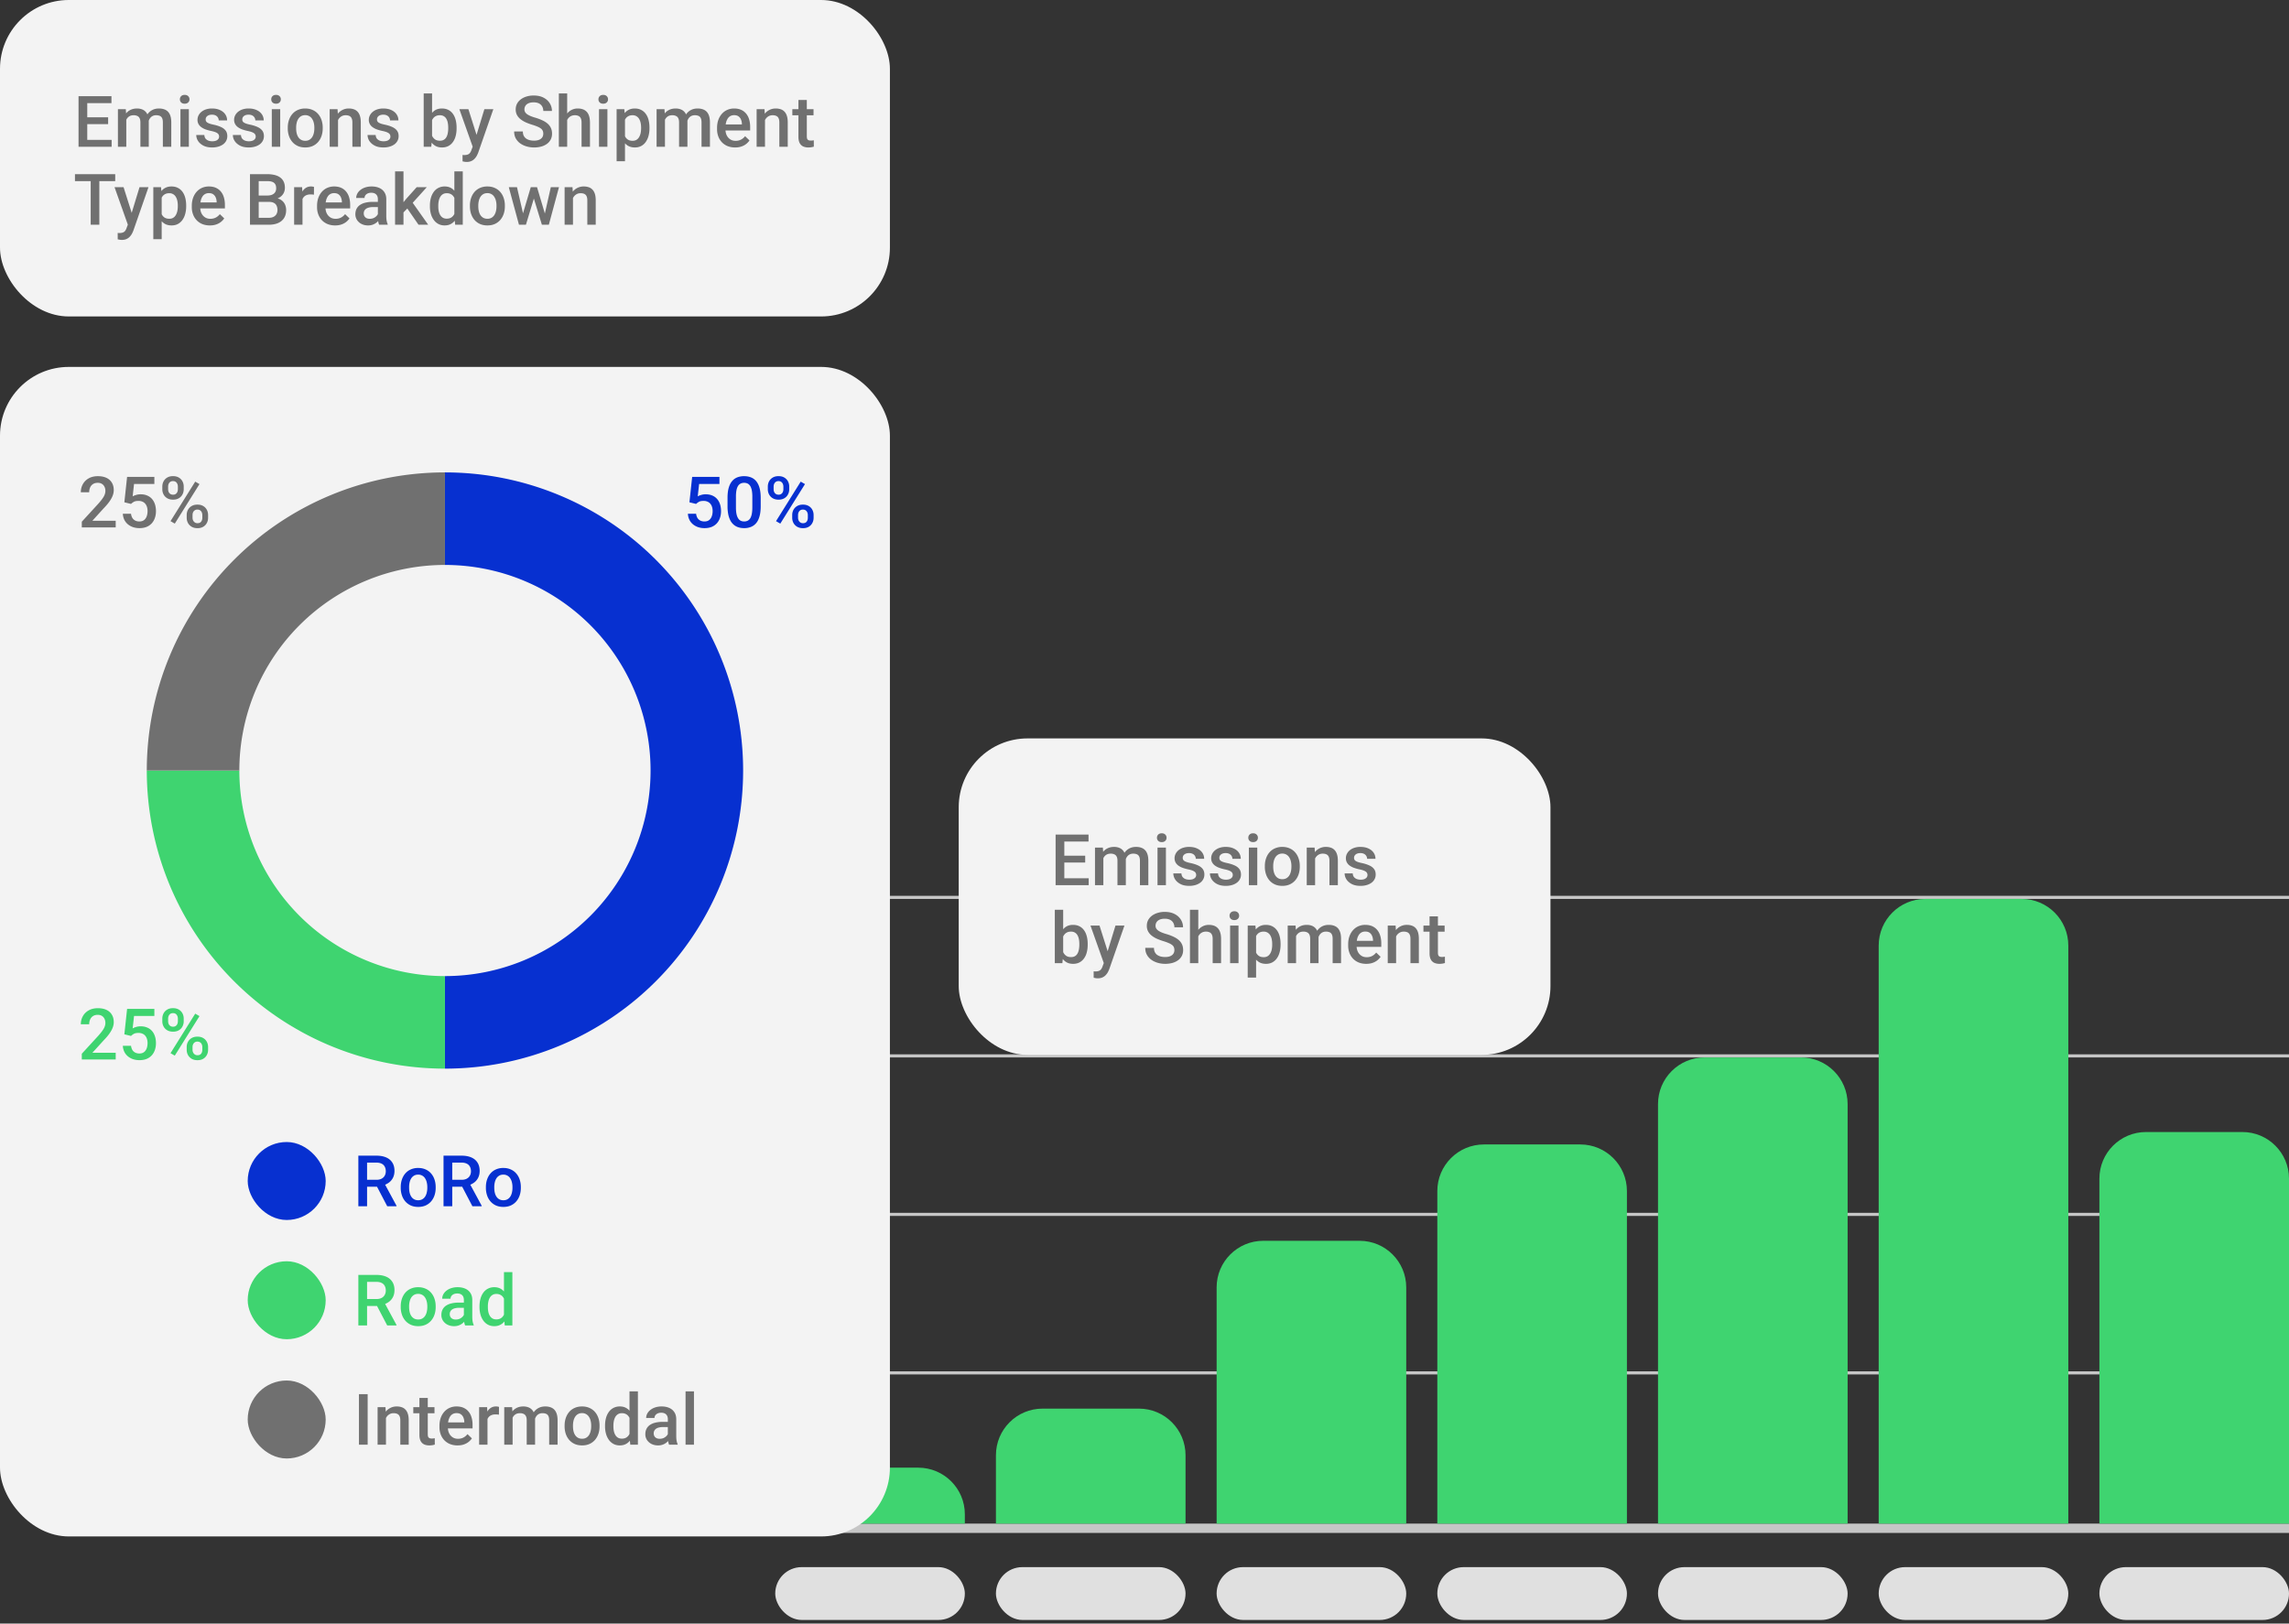
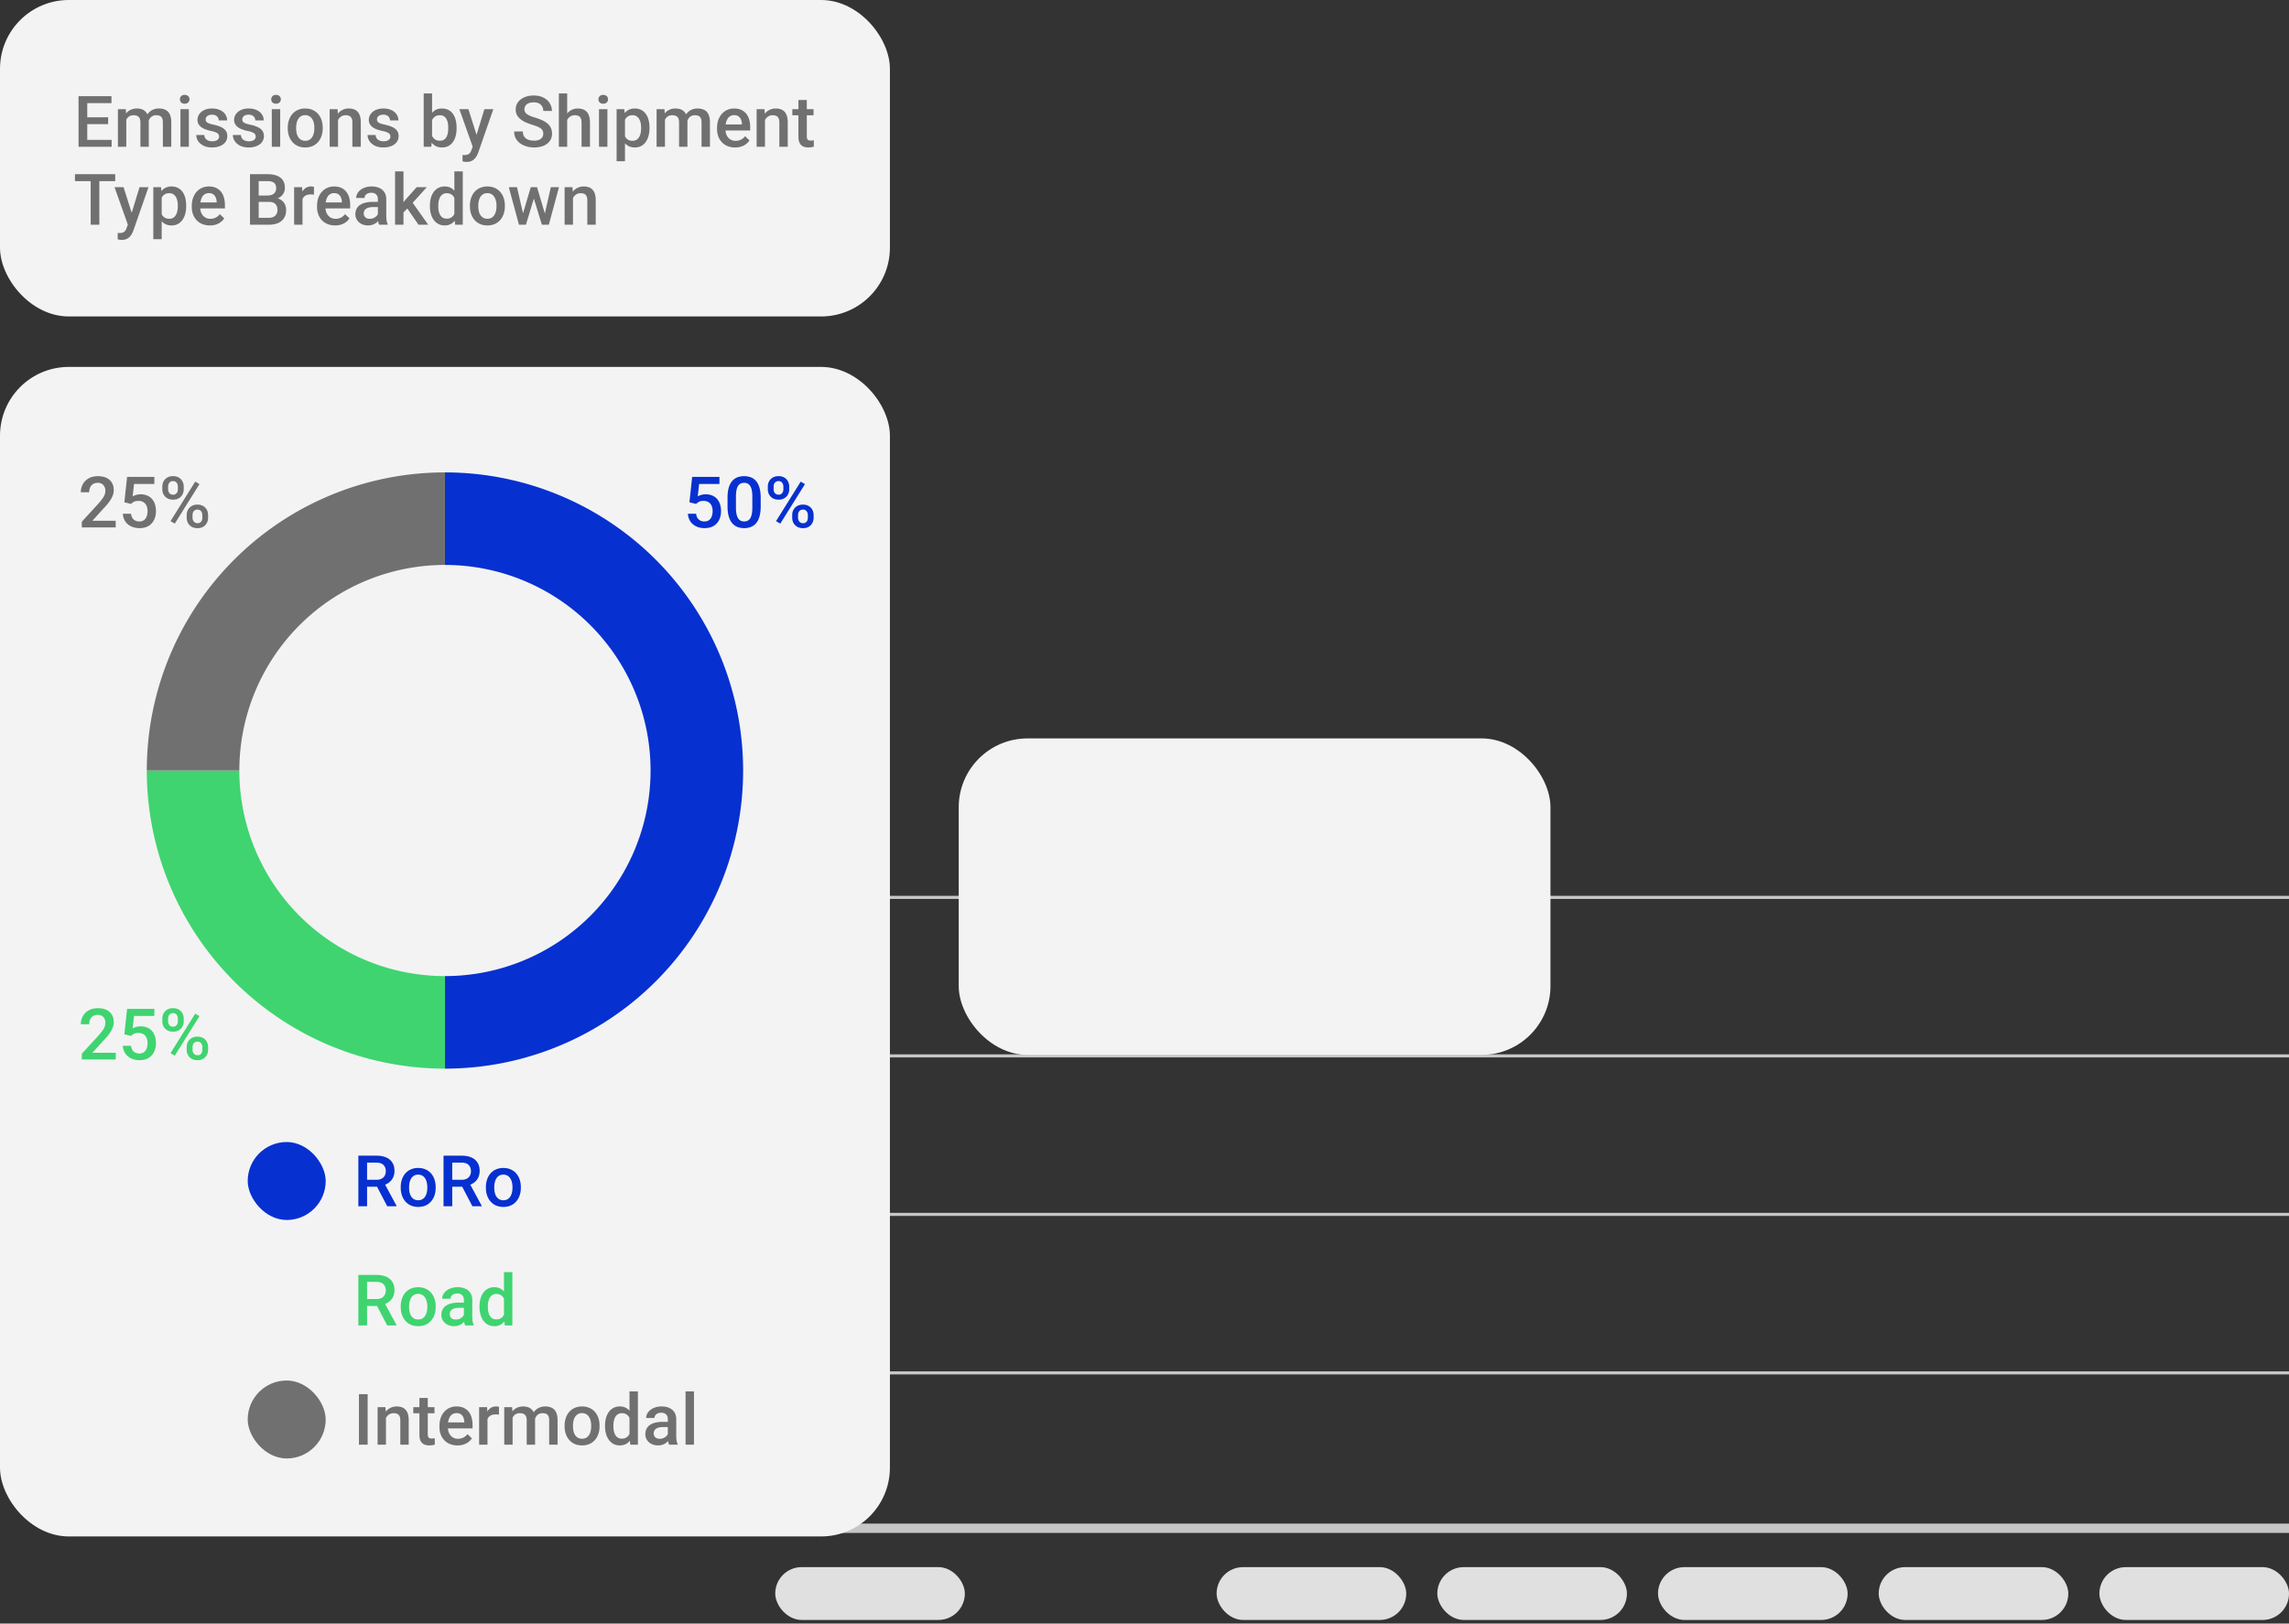
<svg xmlns="http://www.w3.org/2000/svg" width="499" height="354" fill="none">
  <rect width="100%" height="100%" fill="#333333" stroke="none" />
  <rect width="41.335" height="11.52" x="169" y="341.688" fill="#E0E0E0" rx="5.76" />
-   <rect width="41.335" height="11.52" x="217.111" y="341.688" fill="#E0E0E0" rx="5.76" />
  <rect width="41.335" height="11.52" x="265.222" y="341.688" fill="#E0E0E0" rx="5.76" />
  <rect width="41.335" height="11.52" x="313.333" y="341.688" fill="#E0E0E0" rx="5.76" />
  <rect width="41.335" height="11.52" x="361.444" y="341.688" fill="#E0E0E0" rx="5.76" />
  <rect width="41.335" height="11.52" x="409.554" y="341.688" fill="#E0E0E0" rx="5.76" />
  <rect width="41.335" height="11.52" x="457.665" y="341.688" fill="#E0E0E0" rx="5.76" />
  <path stroke="#C6C6C6" stroke-width="2.033" d="M169 333.218h330" />
  <path stroke="#C6C6C6" stroke-width=".678" d="M169 299.337h330m-330-34.559h330M169 230.22h330m-330-34.559h330" />
-   <path fill="#3FD470" d="M409.554 206.164c0-5.613 4.551-10.164 10.165-10.164h21.006c5.613 0 10.164 4.551 10.164 10.164v126.037h-41.335V206.164zm-48.11 34.559c0-5.614 4.55-10.164 10.164-10.164h21.006c5.614 0 10.164 4.55 10.164 10.164v91.478h-41.334v-91.478zm-48.111 18.973c0-5.614 4.55-10.164 10.164-10.164h21.006c5.614 0 10.164 4.55 10.164 10.164v72.505h-41.334v-72.505zm-48.111 21.006c0-5.613 4.55-10.164 10.164-10.164h21.006c5.614 0 10.164 4.551 10.164 10.164v51.499h-41.334v-51.499zm-48.111 36.592c0-5.614 4.551-10.165 10.164-10.165h21.006c5.614 0 10.165 4.551 10.165 10.165v14.907h-41.335v-14.907zM169 330.169c0-5.614 4.551-10.165 10.164-10.165h21.006c5.614 0 10.165 4.551 10.165 10.165v2.033H169v-2.033zm288.665-73.183c0-5.614 4.551-10.165 10.165-10.165h21.006c5.613 0 10.164 4.551 10.164 10.165v75.215h-41.335v-75.215z" />
  <rect width="194" height="255" y="80" fill="#F3F3F3" rx="15" />
  <rect width="194" height="69" fill="#F3F3F3" rx="15" />
  <path fill="#707070" d="M24.337 30.493V32h-5.853v-1.507h5.853zm-5.316-9.518V32h-1.9V20.975h1.9zm4.551 4.604v1.484h-5.088v-1.484h5.088zm.727-4.604v1.514h-5.815v-1.514h5.815zm3.233 4.498V32h-1.825v-8.193h1.72l.105 1.666zm-.295 2.128-.62-.008c0-.565.07-1.088.211-1.567.142-.48.348-.896.621-1.25a2.73 2.73 0 0 1 1.015-.825c.409-.197.88-.296 1.416-.296.373 0 .714.056 1.022.167.313.106.583.275.81.507.232.233.409.53.53.894.126.363.19.803.19 1.318V32h-1.825v-5.3c0-.4-.061-.712-.182-.94a1.007 1.007 0 0 0-.508-.484 1.836 1.836 0 0 0-.78-.151c-.343 0-.635.065-.878.196a1.66 1.66 0 0 0-.583.538 2.41 2.41 0 0 0-.333.787c-.07.298-.106.616-.106.955zm5.08-.485-.855.19c0-.495.068-.962.205-1.402.141-.444.346-.832.613-1.166a2.878 2.878 0 0 1 1.007-.795c.399-.192.856-.288 1.37-.288.42 0 .793.059 1.121.175.334.11.616.287.848.53.233.242.41.558.53.946.122.384.182.848.182 1.393V32h-1.832v-5.308c0-.414-.06-.735-.182-.962a.942.942 0 0 0-.5-.47 2.016 2.016 0 0 0-.78-.136 1.68 1.68 0 0 0-.75.16 1.489 1.489 0 0 0-.537.431 1.924 1.924 0 0 0-.333.629c-.07.237-.106.494-.106.772zm8.853-3.309V32h-1.833v-8.193h1.833zm-1.954-2.15c0-.278.091-.508.273-.69.187-.186.444-.28.772-.28.323 0 .578.094.765.28a.92.92 0 0 1 .28.69.91.91 0 0 1-.28.681c-.187.182-.442.273-.765.273-.328 0-.586-.091-.772-.273a.925.925 0 0 1-.273-.681zm8.549 8.124a.914.914 0 0 0-.136-.492c-.091-.151-.265-.288-.523-.409-.252-.12-.626-.232-1.12-.333a9.668 9.668 0 0 1-1.197-.34 3.796 3.796 0 0 1-.924-.493 2.07 2.07 0 0 1-.598-.681 1.886 1.886 0 0 1-.212-.909c0-.333.073-.649.22-.947.146-.297.356-.56.628-.787a3.09 3.09 0 0 1 .992-.538 4.151 4.151 0 0 1 1.318-.197c.686 0 1.274.117 1.764.349.495.227.873.537 1.136.931a2.3 2.3 0 0 1 .394 1.318h-1.825c0-.217-.056-.42-.167-.606a1.16 1.16 0 0 0-.484-.462c-.218-.121-.49-.182-.818-.182-.313 0-.573.05-.78.152a1.067 1.067 0 0 0-.455.378.967.967 0 0 0-.143.515c0 .137.025.26.075.371a.874.874 0 0 0 .273.296c.126.085.298.166.515.242.222.076.5.149.833.22.626.13 1.163.3 1.613.507.454.202.802.464 1.045.787.242.318.363.722.363 1.212 0 .363-.078.697-.235 1a2.267 2.267 0 0 1-.666.78 3.347 3.347 0 0 1-1.053.507 4.736 4.736 0 0 1-1.362.181c-.743 0-1.371-.13-1.886-.393-.515-.268-.906-.609-1.174-1.023a2.42 2.42 0 0 1-.393-1.302h1.764c.02.338.114.608.28.81.172.197.384.341.636.432.258.086.523.129.795.129.328 0 .603-.043.825-.13a1.17 1.17 0 0 0 .508-.363.867.867 0 0 0 .174-.53zm7.981 0a.914.914 0 0 0-.136-.492c-.091-.151-.265-.288-.523-.409-.252-.12-.626-.232-1.12-.333a9.678 9.678 0 0 1-1.197-.34 3.796 3.796 0 0 1-.924-.493 2.07 2.07 0 0 1-.598-.681 1.888 1.888 0 0 1-.212-.909c0-.333.073-.649.22-.947.146-.297.356-.56.628-.787a3.08 3.08 0 0 1 .992-.538 4.152 4.152 0 0 1 1.318-.197c.686 0 1.274.117 1.764.349.495.227.873.537 1.136.931a2.3 2.3 0 0 1 .394 1.318h-1.825c0-.217-.056-.42-.167-.606a1.16 1.16 0 0 0-.485-.462c-.217-.121-.49-.182-.817-.182-.313 0-.573.05-.78.152a1.067 1.067 0 0 0-.455.378.967.967 0 0 0-.143.515c0 .137.025.26.075.371a.874.874 0 0 0 .273.296c.126.085.298.166.515.242.222.076.5.149.833.22.626.13 1.163.3 1.613.507.454.202.802.464 1.045.787.242.318.363.722.363 1.212 0 .363-.078.697-.235 1a2.267 2.267 0 0 1-.666.78 3.347 3.347 0 0 1-1.053.507 4.736 4.736 0 0 1-1.362.181c-.743 0-1.371-.13-1.886-.393-.515-.268-.906-.609-1.174-1.023a2.42 2.42 0 0 1-.393-1.302h1.764c.02.338.114.608.28.81.172.197.384.341.636.432.258.086.523.129.795.129.328 0 .603-.043.826-.13.222-.09.39-.211.507-.363a.867.867 0 0 0 .174-.53zm5.338-5.974V32h-1.832v-8.193h1.832zm-1.953-2.15c0-.278.09-.508.272-.69.187-.186.445-.28.773-.28.323 0 .578.094.764.28a.92.92 0 0 1 .28.69.91.91 0 0 1-.28.681c-.186.182-.441.273-.764.273-.328 0-.586-.091-.773-.273a.924.924 0 0 1-.272-.681zm3.604 6.337v-.174c0-.59.086-1.138.258-1.643a3.88 3.88 0 0 1 .742-1.325 3.348 3.348 0 0 1 1.196-.878 3.897 3.897 0 0 1 1.605-.319c.601 0 1.136.107 1.606.319.474.206.875.5 1.204.878.328.373.578.815.75 1.325a5.12 5.12 0 0 1 .257 1.643v.174c0 .591-.086 1.139-.258 1.643a3.931 3.931 0 0 1-.75 1.326 3.474 3.474 0 0 1-1.196.878c-.47.207-1.002.31-1.598.31-.6 0-1.138-.103-1.612-.31a3.472 3.472 0 0 1-1.197-.878 3.931 3.931 0 0 1-.75-1.326 5.072 5.072 0 0 1-.257-1.643zm1.825-.174v.174c0 .369.038.717.114 1.045.075.328.194.616.355.863.162.248.369.442.621.584.253.14.553.212.901.212.339 0 .632-.071.879-.212a1.76 1.76 0 0 0 .62-.584c.162-.247.28-.535.357-.863.08-.328.12-.676.12-1.045v-.174c0-.363-.04-.707-.12-1.03a2.647 2.647 0 0 0-.364-.87 1.738 1.738 0 0 0-.62-.591 1.708 1.708 0 0 0-.887-.22 1.75 1.75 0 0 0-.893.22 1.757 1.757 0 0 0-.614.59 2.75 2.75 0 0 0-.355.871 4.498 4.498 0 0 0-.114 1.03zm9.132-2.264V32h-1.825v-8.193h1.719l.106 1.75zm-.326 2.045-.59-.008a5.33 5.33 0 0 1 .242-1.598c.162-.484.384-.9.666-1.25a2.94 2.94 0 0 1 1.03-.802 3.034 3.034 0 0 1 1.333-.288c.394 0 .75.056 1.068.167.323.106.598.28.825.523.232.242.409.557.53.946.121.384.182.856.182 1.416V32h-1.833v-5.3c0-.394-.058-.705-.174-.932a.974.974 0 0 0-.492-.492c-.212-.101-.477-.151-.795-.151-.313 0-.593.065-.84.196-.248.132-.457.31-.63.538-.166.227-.294.49-.385.787a3.252 3.252 0 0 0-.137.955zm11.745 2.18a.914.914 0 0 0-.137-.492c-.09-.151-.265-.288-.522-.409-.252-.12-.626-.232-1.12-.333a9.668 9.668 0 0 1-1.197-.34 3.794 3.794 0 0 1-.924-.493 2.07 2.07 0 0 1-.598-.681 1.886 1.886 0 0 1-.212-.909c0-.333.073-.649.22-.947a2.39 2.39 0 0 1 .628-.787 3.08 3.08 0 0 1 .992-.538 4.151 4.151 0 0 1 1.317-.197c.687 0 1.275.117 1.765.349.494.227.873.537 1.136.931a2.3 2.3 0 0 1 .393 1.318h-1.825c0-.217-.055-.42-.166-.606a1.16 1.16 0 0 0-.485-.462c-.217-.121-.49-.182-.818-.182-.313 0-.573.05-.78.152a1.067 1.067 0 0 0-.454.378.966.966 0 0 0-.144.515c0 .137.025.26.076.371a.873.873 0 0 0 .273.296c.126.085.297.166.514.242.223.076.5.149.833.22.626.13 1.164.3 1.613.507.455.202.803.464 1.045.787.243.318.364.722.364 1.212 0 .363-.078.697-.235 1a2.268 2.268 0 0 1-.666.78 3.346 3.346 0 0 1-1.053.507 4.737 4.737 0 0 1-1.363.181c-.742 0-1.37-.13-1.885-.393-.515-.268-.906-.609-1.174-1.023a2.42 2.42 0 0 1-.394-1.302h1.765c.02.338.113.608.28.81.171.197.383.341.636.432.257.086.522.129.795.129.328 0 .603-.043.825-.13.222-.09.391-.211.507-.363a.867.867 0 0 0 .175-.53zm7.254-9.412h1.825v9.882L94.016 32h-1.651V20.37zm7.17 7.459v.159c0 .606-.068 1.163-.204 1.673a3.855 3.855 0 0 1-.606 1.318c-.267.373-.6.664-1 .87-.393.203-.85.303-1.37.303-.51 0-.954-.096-1.332-.287a2.65 2.65 0 0 1-.954-.818 4.537 4.537 0 0 1-.614-1.265 8.35 8.35 0 0 1-.333-1.62v-.507a8.195 8.195 0 0 1 .333-1.62c.157-.49.361-.912.614-1.265a2.63 2.63 0 0 1 .946-.826c.379-.192.82-.288 1.325-.288.525 0 .987.101 1.386.303.404.202.74.49 1.007.864.267.368.467.807.598 1.317.136.51.205 1.073.205 1.689zm-1.824.159v-.16c0-.368-.03-.714-.091-1.037a2.723 2.723 0 0 0-.303-.863 1.518 1.518 0 0 0-.56-.583c-.233-.146-.523-.22-.871-.22-.323 0-.6.056-.833.167a1.673 1.673 0 0 0-.583.454 2.25 2.25 0 0 0-.371.667 3.726 3.726 0 0 0-.174.818v1.37c.045.379.141.727.287 1.045.152.313.364.566.636.757.273.187.624.28 1.053.28.338 0 .623-.068.856-.204.232-.136.416-.326.552-.568.142-.247.243-.535.303-.863.066-.328.099-.682.099-1.06zm5.656 3.12 2.226-7.3h1.954l-3.286 9.442a6.539 6.539 0 0 1-.296.66 2.98 2.98 0 0 1-.477.673 2.115 2.115 0 0 1-.719.523c-.288.136-.636.204-1.045.204-.162 0-.318-.015-.47-.045a7.642 7.642 0 0 1-.416-.084l-.008-1.393.182.015c.076.005.136.008.182.008.303 0 .555-.038.757-.114.202-.07.366-.187.492-.348a2.03 2.03 0 0 0 .333-.651l.591-1.59zm-1.257-7.3 1.946 6.133.326 1.924-1.265.325-2.976-8.382h1.969zm16.326 5.354c0-.228-.036-.43-.106-.606a1.192 1.192 0 0 0-.356-.485 2.943 2.943 0 0 0-.727-.424 9.695 9.695 0 0 0-1.181-.432 12.95 12.95 0 0 1-1.454-.537 5.507 5.507 0 0 1-1.151-.697 2.986 2.986 0 0 1-.765-.916 2.562 2.562 0 0 1-.273-1.204c0-.45.094-.858.28-1.227a2.86 2.86 0 0 1 .811-.954 3.88 3.88 0 0 1 1.249-.628 5.267 5.267 0 0 1 1.59-.227c.818 0 1.522.151 2.113.454.596.303 1.052.71 1.37 1.219.323.51.485 1.073.485 1.689h-1.885a1.93 1.93 0 0 0-.235-.962 1.595 1.595 0 0 0-.697-.666c-.308-.162-.699-.243-1.173-.243-.45 0-.823.068-1.121.205-.298.136-.52.32-.666.553a1.44 1.44 0 0 0-.22.787c0 .207.048.396.144.568.096.166.242.323.439.47.197.14.444.274.742.4.298.127.649.248 1.053.364.61.182 1.143.384 1.597.606.455.217.833.464 1.136.742.303.278.53.593.682.946.151.349.227.745.227 1.19 0 .464-.094.883-.28 1.256a2.72 2.72 0 0 1-.803.947 3.838 3.838 0 0 1-1.242.598 5.865 5.865 0 0 1-1.605.204c-.53 0-1.053-.07-1.568-.212a4.631 4.631 0 0 1-1.393-.643 3.321 3.321 0 0 1-.999-1.09c-.248-.44-.371-.952-.371-1.538h1.9c0 .359.061.664.182.916.126.253.3.46.522.621.222.157.48.273.773.349.298.075.616.113.954.113.444 0 .815-.063 1.113-.189.303-.126.53-.303.681-.53.152-.227.228-.49.228-.788zm5.209-8.792V32h-1.817V20.37h1.817zm-.318 7.232-.59-.008a5.355 5.355 0 0 1 .234-1.567c.157-.48.374-.896.651-1.25a2.9 2.9 0 0 1 2.325-1.12c.404 0 .767.055 1.091.166.328.111.61.29.848.538.237.242.416.56.537.954.126.389.19.863.19 1.423V32h-1.833v-5.278c0-.394-.058-.707-.174-.939a1.01 1.01 0 0 0-.492-.5 1.8 1.8 0 0 0-.795-.159 1.86 1.86 0 0 0-.871.197c-.248.132-.454.31-.621.538-.167.227-.293.49-.379.787-.08.298-.121.616-.121.955zm9.087-3.794V32h-1.833v-8.193h1.833zm-1.954-2.15c0-.278.091-.508.273-.69.186-.186.444-.28.772-.28.323 0 .578.094.765.28a.92.92 0 0 1 .28.69.91.91 0 0 1-.28.681c-.187.182-.442.273-.765.273-.328 0-.586-.091-.772-.273a.924.924 0 0 1-.273-.681zm5.785 3.725v9.768h-1.825V23.807h1.681l.144 1.575zm5.339 2.446v.159a6.2 6.2 0 0 1-.212 1.658 4.059 4.059 0 0 1-.614 1.325 2.819 2.819 0 0 1-.992.871c-.394.207-.848.31-1.363.31-.51 0-.956-.093-1.34-.28a2.75 2.75 0 0 1-.962-.81 4.427 4.427 0 0 1-.636-1.227 7.938 7.938 0 0 1-.333-1.56v-.613c.066-.6.177-1.146.333-1.635a4.45 4.45 0 0 1 .636-1.265c.263-.353.583-.626.962-.818.379-.192.82-.288 1.325-.288.515 0 .972.101 1.371.303.398.197.734.48 1.007.849.272.363.477.802.613 1.317a6.61 6.61 0 0 1 .205 1.704zm-1.825.159v-.16c0-.378-.036-.729-.106-1.052a2.744 2.744 0 0 0-.334-.863 1.622 1.622 0 0 0-.583-.575 1.585 1.585 0 0 0-.84-.212c-.323 0-.601.055-.833.166a1.593 1.593 0 0 0-.583.447 2.104 2.104 0 0 0-.364.674 4.07 4.07 0 0 0-.181.825v1.47c.06.363.164.696.31.999.147.303.354.545.621.727.273.176.621.265 1.045.265.328 0 .608-.071.841-.212.232-.142.421-.336.567-.584a2.83 2.83 0 0 0 .334-.87c.07-.328.106-.677.106-1.045zm5.202-2.514V32h-1.825v-8.193h1.719l.106 1.666zm-.296 2.128-.621-.008c0-.565.071-1.088.212-1.567.142-.48.349-.896.621-1.25a2.733 2.733 0 0 1 1.015-.825c.409-.197.881-.296 1.416-.296.374 0 .714.056 1.022.167.313.106.583.275.811.507.232.233.408.53.53.894.126.363.189.803.189 1.318V32h-1.825v-5.3c0-.4-.061-.712-.182-.94a1.006 1.006 0 0 0-.507-.484 1.836 1.836 0 0 0-.78-.151c-.343 0-.636.065-.878.196-.238.132-.432.31-.583.538-.152.227-.263.49-.334.787-.07.298-.106.616-.106.955zm5.081-.485-.855.19c0-.495.068-.962.204-1.402.141-.444.346-.832.613-1.166a2.883 2.883 0 0 1 1.008-.795c.398-.192.855-.288 1.37-.288.419 0 .793.059 1.121.175.333.11.616.287.848.53.232.242.409.558.53.946.121.384.182.848.182 1.393V32h-1.833v-5.308c0-.414-.06-.735-.182-.962a.94.94 0 0 0-.499-.47 2.016 2.016 0 0 0-.78-.136c-.283 0-.533.053-.75.16a1.495 1.495 0 0 0-.538.431 1.937 1.937 0 0 0-.333.629c-.07.237-.106.494-.106.772zm10.51 5.035a4.373 4.373 0 0 1-1.643-.295 3.641 3.641 0 0 1-1.242-.84 3.734 3.734 0 0 1-.78-1.265 4.444 4.444 0 0 1-.272-1.567v-.303c0-.641.093-1.222.28-1.742a3.96 3.96 0 0 1 .78-1.332 3.352 3.352 0 0 1 1.181-.856 3.68 3.68 0 0 1 1.477-.296c.585 0 1.098.099 1.537.296a2.88 2.88 0 0 1 1.09.833c.293.353.51.775.652 1.264.146.49.219 1.03.219 1.62v.78h-6.33v-1.31h4.528v-.143a2.564 2.564 0 0 0-.197-.924 1.565 1.565 0 0 0-.538-.697c-.242-.176-.565-.265-.969-.265-.303 0-.573.066-.81.197-.232.127-.427.31-.583.553a2.902 2.902 0 0 0-.364.878 4.99 4.99 0 0 0-.121 1.144v.303c0 .358.048.691.144 1 .101.302.248.567.439.794.192.227.424.407.697.538.273.126.583.19.931.19.44 0 .831-.09 1.174-.266.343-.177.641-.426.894-.75l.961.932a3.72 3.72 0 0 1-.689.742 3.449 3.449 0 0 1-1.037.568c-.404.146-.874.22-1.409.22zm6.512-6.595V32h-1.824v-8.193h1.718l.106 1.75zm-.325 2.045-.591-.008a5.35 5.35 0 0 1 .242-1.598 3.94 3.94 0 0 1 .667-1.25 2.94 2.94 0 0 1 1.03-.802 3.03 3.03 0 0 1 1.332-.288c.394 0 .75.056 1.068.167.323.106.598.28.825.523.233.242.409.557.53.946.122.384.182.856.182 1.416V32h-1.832v-5.3c0-.394-.058-.705-.174-.932a.98.98 0 0 0-.493-.492c-.212-.101-.477-.151-.795-.151-.313 0-.593.065-.84.196a1.89 1.89 0 0 0-.629.538c-.166.227-.295.49-.386.787a3.25 3.25 0 0 0-.136.955zm10.904-3.794v1.333h-4.619v-1.333h4.619zM174.06 21.8h1.825v7.936c0 .252.036.447.106.583.076.131.179.22.311.265.131.045.285.068.462.068a3.544 3.544 0 0 0 .643-.068l.008 1.393a4.68 4.68 0 0 1-.53.121 3.89 3.89 0 0 1-.682.053 2.66 2.66 0 0 1-1.113-.22 1.64 1.64 0 0 1-.757-.734c-.182-.338-.273-.787-.273-1.348V21.8zM21.656 37.975V49h-1.885V37.975h1.885zm3.46 0v1.514h-8.775v-1.514h8.776zm3.075 10.131 2.226-7.299h1.954l-3.286 9.442a6.412 6.412 0 0 1-.296.66 2.97 2.97 0 0 1-.477.673 2.119 2.119 0 0 1-.72.523c-.287.136-.635.204-1.044.204-.162 0-.318-.015-.47-.045a7.644 7.644 0 0 1-.416-.084l-.008-1.393.182.015c.076.005.137.008.182.008.303 0 .555-.038.757-.114a1.05 1.05 0 0 0 .492-.348c.132-.162.243-.379.334-.651l.59-1.59zm-1.257-7.299 1.946 6.133.326 1.924-1.265.325-2.976-8.382h1.97zm8.314 1.575v9.768h-1.825V40.807h1.681l.144 1.575zm5.339 2.446v.159a6.2 6.2 0 0 1-.212 1.658 4.05 4.05 0 0 1-.614 1.325 2.826 2.826 0 0 1-.992.871c-.393.207-.848.31-1.363.31-.51 0-.956-.093-1.34-.28a2.748 2.748 0 0 1-.962-.81 4.4 4.4 0 0 1-.636-1.227 7.873 7.873 0 0 1-.333-1.56v-.613c.066-.6.177-1.146.333-1.635a4.45 4.45 0 0 1 .636-1.265c.263-.353.584-.626.962-.818.379-.192.82-.287 1.325-.287.515 0 .972.1 1.37.302.4.197.735.48 1.008.849.273.363.477.802.613 1.317.137.51.205 1.078.205 1.704zm-1.825.159v-.16c0-.378-.036-.729-.106-1.052a2.75 2.75 0 0 0-.333-.863 1.631 1.631 0 0 0-.584-.575 1.587 1.587 0 0 0-.84-.213c-.323 0-.6.056-.833.167a1.595 1.595 0 0 0-.583.447 2.108 2.108 0 0 0-.363.674 4.037 4.037 0 0 0-.182.825v1.47c.06.363.164.696.31.999.147.302.354.545.621.727.273.176.621.265 1.045.265.328 0 .608-.071.84-.212.233-.142.422-.336.569-.583.151-.253.262-.543.333-.871.07-.328.106-.677.106-1.045zm6.989 4.164a4.37 4.37 0 0 1-1.643-.295 3.627 3.627 0 0 1-1.242-.84 3.726 3.726 0 0 1-.78-1.265 4.429 4.429 0 0 1-.273-1.567v-.303c0-.641.094-1.222.28-1.742.187-.52.447-.964.78-1.333a3.352 3.352 0 0 1 1.182-.855 3.674 3.674 0 0 1 1.476-.295c.586 0 1.098.098 1.537.295.44.197.803.474 1.09.833.294.353.51.775.652 1.264.146.49.22 1.03.22 1.62v.78H42.7v-1.31h4.527v-.143a2.562 2.562 0 0 0-.196-.924 1.57 1.57 0 0 0-.538-.697c-.242-.176-.566-.265-.97-.265-.302 0-.572.066-.81.197a1.61 1.61 0 0 0-.583.553 2.912 2.912 0 0 0-.363.878 4.94 4.94 0 0 0-.121 1.144v.303c0 .358.048.691.144 1 .1.302.247.567.439.794.192.227.424.407.697.538.272.126.582.19.93.19.44 0 .831-.09 1.175-.266.343-.176.64-.426.893-.75l.962.932a3.75 3.75 0 0 1-.69.742 3.448 3.448 0 0 1-1.037.568c-.404.146-.873.22-1.408.22zm12.88-5.134h-2.81l-.014-1.385h2.453c.414 0 .765-.06 1.053-.182.292-.126.514-.305.666-.538.151-.237.227-.522.227-.855 0-.369-.07-.669-.212-.901a1.214 1.214 0 0 0-.651-.508c-.288-.106-.657-.159-1.106-.159h-1.84V49h-1.9V37.975h3.74a6.84 6.84 0 0 1 1.62.174c.48.116.887.298 1.22.545.338.243.593.55.765.924.176.374.265.818.265 1.333 0 .454-.109.87-.326 1.25a2.48 2.48 0 0 1-.962.916c-.424.237-.951.378-1.582.424l-.606.477zM58.548 49h-3.324l.855-1.507h2.469c.429 0 .787-.07 1.075-.212.288-.146.502-.346.644-.598.146-.258.22-.558.22-.901a2.13 2.13 0 0 0-.19-.931 1.304 1.304 0 0 0-.598-.614c-.273-.146-.629-.22-1.068-.22h-2.135l.015-1.385h2.779l.431.522c.606.02 1.103.154 1.492.402.394.247.687.568.879.961.191.394.287.818.287 1.272 0 .702-.154 1.29-.462 1.765-.303.474-.74.835-1.31 1.082-.57.243-1.257.364-2.06.364zm7.398-6.633V49H64.12v-8.193h1.741l.084 1.56zm2.506-1.613-.015 1.696a4.744 4.744 0 0 0-.742-.06c-.313 0-.588.045-.825.136a1.557 1.557 0 0 0-.599.378 1.667 1.667 0 0 0-.363.591 2.642 2.642 0 0 0-.152.78l-.416.03c0-.515.05-.992.151-1.43.101-.44.253-.826.455-1.16a2.33 2.33 0 0 1 .772-.78 2.08 2.08 0 0 1 1.083-.28 2.29 2.29 0 0 1 .651.099zm4.604 8.397a4.37 4.37 0 0 1-1.643-.295 3.628 3.628 0 0 1-1.242-.84 3.726 3.726 0 0 1-.78-1.265 4.429 4.429 0 0 1-.273-1.567v-.303c0-.641.094-1.222.28-1.742.187-.52.447-.964.78-1.333a3.352 3.352 0 0 1 1.182-.855 3.675 3.675 0 0 1 1.476-.295c.586 0 1.098.098 1.537.295.44.197.803.474 1.09.833.294.353.51.775.652 1.264.146.49.22 1.03.22 1.62v.78h-6.33v-1.31h4.528v-.143a2.564 2.564 0 0 0-.197-.924 1.57 1.57 0 0 0-.538-.697c-.242-.176-.565-.265-.97-.265-.302 0-.572.066-.81.197a1.6 1.6 0 0 0-.582.553 2.91 2.91 0 0 0-.364.878 4.99 4.99 0 0 0-.121 1.144v.303c0 .358.048.691.144 1 .1.302.247.567.439.794.192.227.424.407.697.538.272.126.583.19.93.19.44 0 .831-.09 1.175-.266a2.69 2.69 0 0 0 .893-.75l.962.932a3.746 3.746 0 0 1-.69.742 3.449 3.449 0 0 1-1.037.568c-.403.146-.873.22-1.408.22zm9.321-1.794V43.45c0-.293-.053-.546-.159-.758a1.114 1.114 0 0 0-.484-.492c-.212-.116-.48-.174-.803-.174-.298 0-.555.05-.772.151a1.25 1.25 0 0 0-.508.41.987.987 0 0 0-.181.582h-1.818c0-.323.078-.636.235-.938.156-.303.384-.573.681-.81a3.404 3.404 0 0 1 1.068-.561 4.44 4.44 0 0 1 1.393-.204c.616 0 1.161.103 1.636.31.48.207.856.52 1.128.939.278.414.417.934.417 1.56v3.642c0 .373.025.71.075 1.007.056.293.134.548.235.765V49h-1.87a3.23 3.23 0 0 1-.205-.75 6.127 6.127 0 0 1-.068-.893zm.265-3.34.015 1.129h-1.31c-.338 0-.636.033-.893.098-.258.06-.472.152-.644.273-.171.121-.3.267-.386.439a1.286 1.286 0 0 0-.129.583c0 .217.05.416.152.598.1.177.247.316.439.417.197.1.434.151.712.151.373 0 .699-.076.977-.227a2.01 2.01 0 0 0 .666-.568c.161-.227.247-.442.257-.643l.59.81c-.06.207-.163.429-.31.666a3.224 3.224 0 0 1-.575.681 2.864 2.864 0 0 1-1.961.727 3.126 3.126 0 0 1-1.431-.318 2.545 2.545 0 0 1-.985-.87 2.258 2.258 0 0 1-.356-1.25c0-.434.081-.818.243-1.15.166-.339.409-.622.727-.849a3.516 3.516 0 0 1 1.18-.515 6.317 6.317 0 0 1 1.591-.181h1.431zm5.316-6.648V49h-1.833V37.37h1.833zm5.088 3.438L89.48 44.76l-1.954 1.999-.477-1.545 1.477-1.825 2.317-2.582h2.203zM91.236 49l-2.657-3.847 1.15-1.28L93.35 49h-2.112zm7.815-1.696v-9.935h1.832V49h-1.658l-.174-1.696zm-5.33-2.31v-.159c0-.62.072-1.186.219-1.696a3.98 3.98 0 0 1 .636-1.325 2.795 2.795 0 0 1 1.015-.856 2.942 2.942 0 0 1 1.347-.302c.495 0 .93.095 1.303.287.373.192.691.467.954.826.262.353.472.777.628 1.272.157.49.268 1.035.333 1.635v.508a8.148 8.148 0 0 1-.333 1.605 4.311 4.311 0 0 1-.628 1.257 2.715 2.715 0 0 1-.962.818c-.373.192-.81.287-1.31.287-.495 0-.941-.103-1.34-.31a2.965 2.965 0 0 1-1.007-.87 4.1 4.1 0 0 1-.636-1.318 5.987 5.987 0 0 1-.22-1.659zm1.824-.159v.16c0 .373.033.721.099 1.044.07.323.179.609.325.856.147.242.336.434.568.575.237.137.52.205.848.205.414 0 .755-.091 1.022-.273a1.86 1.86 0 0 0 .629-.734c.156-.313.262-.661.318-1.045v-1.37a3.337 3.337 0 0 0-.19-.834 2.228 2.228 0 0 0-.37-.674 1.563 1.563 0 0 0-.584-.454 1.827 1.827 0 0 0-.81-.166c-.333 0-.616.07-.848.212a1.72 1.72 0 0 0-.575.583 2.87 2.87 0 0 0-.326.863 4.99 4.99 0 0 0-.106 1.052zm6.898.16v-.175c0-.59.086-1.138.258-1.643.171-.51.419-.952.742-1.325a3.35 3.35 0 0 1 1.196-.878 3.896 3.896 0 0 1 1.605-.318c.601 0 1.136.105 1.606.318.474.207.876.5 1.204.878.328.373.578.815.749 1.325.172.505.258 1.053.258 1.643v.174c0 .591-.086 1.139-.258 1.644a3.922 3.922 0 0 1-.749 1.325 3.469 3.469 0 0 1-1.197.878c-.469.207-1.002.31-1.597.31-.601 0-1.139-.103-1.613-.31a3.469 3.469 0 0 1-1.197-.878 3.922 3.922 0 0 1-.749-1.325 5.064 5.064 0 0 1-.258-1.644zm1.825-.175v.174c0 .369.038.717.114 1.045.075.328.194.616.356.864.161.247.368.441.621.583.252.14.552.212.901.212.338 0 .631-.071.878-.212.252-.142.459-.336.621-.583.161-.248.28-.536.356-.864.081-.328.121-.676.121-1.045v-.174c0-.363-.04-.706-.121-1.03a2.643 2.643 0 0 0-.364-.87 1.728 1.728 0 0 0-.621-.591 1.706 1.706 0 0 0-.886-.22c-.343 0-.641.074-.893.22a1.755 1.755 0 0 0-.613.59 2.72 2.72 0 0 0-.356.871 4.486 4.486 0 0 0-.114 1.03zm9.549 2.363 1.893-6.376h1.166l-.318 1.908L114.65 49h-1.045l.212-1.817zm-1.114-6.376 1.477 6.406.121 1.787h-1.166l-2.219-8.193h1.787zm5.945 6.33 1.431-6.33h1.779L119.647 49h-1.166l.167-1.863zm-1.575-6.33 1.87 6.3.235 1.893h-1.045l-1.931-6.292-.318-1.901h1.189zm7.837 1.75V49h-1.825v-8.193h1.719l.106 1.75zm-.326 2.044-.59-.008c.005-.58.085-1.113.242-1.598.161-.484.383-.9.666-1.25a2.94 2.94 0 0 1 1.03-.802 3.035 3.035 0 0 1 1.333-.287c.393 0 .749.055 1.067.166.323.106.599.28.826.523.232.242.409.557.53.946.121.384.181.856.181 1.416V49h-1.832v-5.3c0-.394-.058-.705-.174-.932a.974.974 0 0 0-.492-.492c-.212-.101-.477-.152-.795-.152a1.77 1.77 0 0 0-.841.197c-.247.132-.457.31-.628.538a2.6 2.6 0 0 0-.387.788c-.09.297-.136.615-.136.954z" />
  <rect width="129" height="69" x="209" y="161" fill="#F3F3F3" rx="15" />
-   <path fill="#707070" d="M237.337 191.493V193h-5.853v-1.507h5.853zm-5.316-9.518V193h-1.9v-11.025h1.9zm4.551 4.604v1.484h-5.088v-1.484h5.088zm.727-4.604v1.514h-5.815v-1.514h5.815zm3.233 4.498V193h-1.825v-8.193h1.719l.106 1.666zm-.295 2.128-.621-.008c0-.565.071-1.088.212-1.567.141-.48.348-.896.621-1.25a2.737 2.737 0 0 1 1.015-.825c.409-.197.881-.295 1.416-.295.373 0 .714.055 1.022.166.313.106.583.275.81.507.232.233.409.53.53.894.126.363.189.803.189 1.318V193h-1.824v-5.3c0-.399-.061-.712-.182-.939a1.004 1.004 0 0 0-.507-.485 1.84 1.84 0 0 0-.78-.151c-.344 0-.636.065-.879.196a1.67 1.67 0 0 0-.583.538c-.151.227-.262.49-.333.788a4.095 4.095 0 0 0-.106.954zm5.081-.485-.856.189c0-.494.068-.961.205-1.401.141-.444.346-.832.613-1.166a2.884 2.884 0 0 1 1.007-.795c.399-.192.856-.287 1.371-.287.419 0 .792.058 1.12.174.334.111.616.287.848.53.233.242.409.558.53.946.122.384.182.848.182 1.394v5.3h-1.832v-5.308c0-.414-.061-.735-.182-.962a.943.943 0 0 0-.5-.469 2.012 2.012 0 0 0-.78-.136c-.282 0-.532.053-.749.159-.212.1-.392.244-.538.431a1.933 1.933 0 0 0-.333.629 2.678 2.678 0 0 0-.106.772zm8.852-3.309V193h-1.833v-8.193h1.833zm-1.954-2.151c0-.277.091-.507.273-.689.186-.186.444-.28.772-.28.323 0 .578.094.765.28.187.182.28.412.28.689 0 .273-.093.5-.28.682-.187.182-.442.273-.765.273-.328 0-.586-.091-.772-.273a.925.925 0 0 1-.273-.682zm8.549 8.125a.916.916 0 0 0-.136-.492c-.091-.151-.265-.288-.523-.409-.252-.121-.626-.232-1.12-.333a9.547 9.547 0 0 1-1.197-.341 3.799 3.799 0 0 1-.924-.492 2.089 2.089 0 0 1-.598-.681 1.894 1.894 0 0 1-.212-.909c0-.333.073-.649.22-.946.146-.298.356-.561.628-.788a3.08 3.08 0 0 1 .992-.538 4.16 4.16 0 0 1 1.318-.196c.686 0 1.274.116 1.764.348.495.227.873.537 1.136.931.262.389.394.828.394 1.318h-1.825c0-.217-.056-.419-.167-.606a1.157 1.157 0 0 0-.484-.462c-.218-.121-.49-.182-.818-.182-.313 0-.573.051-.78.152a1.072 1.072 0 0 0-.455.378.978.978 0 0 0-.068.886.885.885 0 0 0 .273.296c.126.085.298.166.515.242.222.076.5.149.833.22.626.131 1.163.3 1.613.507.454.202.802.464 1.045.787.242.318.363.722.363 1.212 0 .363-.078.697-.235.999a2.257 2.257 0 0 1-.666.78 3.35 3.35 0 0 1-1.053.508 4.74 4.74 0 0 1-1.363.181c-.742 0-1.37-.131-1.885-.393-.515-.268-.906-.609-1.174-1.023a2.423 2.423 0 0 1-.393-1.302h1.764c.02.338.113.608.28.81.172.197.384.341.636.432.258.086.523.129.795.129.328 0 .603-.043.826-.129.222-.091.391-.212.507-.364a.866.866 0 0 0 .174-.53zm7.981 0a.916.916 0 0 0-.136-.492c-.091-.151-.265-.288-.523-.409-.252-.121-.626-.232-1.12-.333a9.547 9.547 0 0 1-1.197-.341 3.799 3.799 0 0 1-.924-.492 2.089 2.089 0 0 1-.598-.681 1.894 1.894 0 0 1-.212-.909c0-.333.073-.649.22-.946.146-.298.356-.561.628-.788a3.09 3.09 0 0 1 .992-.538 4.16 4.16 0 0 1 1.318-.196c.686 0 1.274.116 1.764.348.495.227.873.537 1.136.931.262.389.394.828.394 1.318h-1.825c0-.217-.056-.419-.167-.606a1.157 1.157 0 0 0-.484-.462c-.218-.121-.49-.182-.818-.182-.313 0-.573.051-.78.152a1.072 1.072 0 0 0-.455.378.978.978 0 0 0-.068.886.885.885 0 0 0 .273.296c.126.085.298.166.515.242.222.076.5.149.833.22.626.131 1.163.3 1.613.507.454.202.802.464 1.045.787.242.318.363.722.363 1.212 0 .363-.078.697-.235.999a2.257 2.257 0 0 1-.666.78 3.35 3.35 0 0 1-1.053.508 4.74 4.74 0 0 1-1.363.181c-.742 0-1.37-.131-1.885-.393-.515-.268-.906-.609-1.174-1.023a2.423 2.423 0 0 1-.393-1.302h1.764c.02.338.113.608.28.81.172.197.384.341.636.432.258.086.523.129.795.129.328 0 .603-.043.826-.129.222-.091.391-.212.507-.364a.866.866 0 0 0 .174-.53zm5.338-5.974V193h-1.832v-8.193h1.832zm-1.953-2.151c0-.277.091-.507.272-.689.187-.186.445-.28.773-.28.323 0 .578.094.765.28.186.182.28.412.28.689 0 .273-.094.5-.28.682-.187.182-.442.273-.765.273-.328 0-.586-.091-.773-.273a.928.928 0 0 1-.272-.682zm3.604 6.338v-.174c0-.59.086-1.138.258-1.643.171-.51.419-.952.742-1.325a3.345 3.345 0 0 1 1.196-.878 3.897 3.897 0 0 1 1.605-.318c.601 0 1.136.106 1.606.318a3.34 3.34 0 0 1 1.204.878c.328.373.578.815.749 1.325.172.505.258 1.053.258 1.643v.174c0 .591-.086 1.139-.258 1.643a3.928 3.928 0 0 1-.749 1.326 3.485 3.485 0 0 1-1.197.878c-.469.207-1.002.31-1.598.31-.6 0-1.138-.103-1.612-.31a3.475 3.475 0 0 1-1.197-.878 3.928 3.928 0 0 1-.749-1.326 5.058 5.058 0 0 1-.258-1.643zm1.825-.174v.174c0 .369.038.717.114 1.045.075.328.194.616.355.864.162.247.369.441.621.583.253.141.553.212.901.212.339 0 .631-.071.879-.212.252-.142.459-.336.621-.583.161-.248.28-.536.356-.864.08-.328.121-.676.121-1.045v-.174c0-.363-.041-.707-.121-1.03a2.636 2.636 0 0 0-.364-.87 1.722 1.722 0 0 0-.621-.591 1.71 1.71 0 0 0-.886-.22c-.343 0-.641.074-.893.22a1.751 1.751 0 0 0-.614.591c-.161.252-.28.542-.355.87a4.49 4.49 0 0 0-.114 1.03zm9.132-2.264V193h-1.825v-8.193h1.719l.106 1.749zm-.326 2.045-.59-.008a5.345 5.345 0 0 1 .242-1.598c.162-.484.384-.901.666-1.249a2.949 2.949 0 0 1 1.03-.803 3.033 3.033 0 0 1 1.333-.287c.394 0 .75.055 1.068.166.323.106.598.28.825.523.232.242.409.557.53.946.121.384.182.856.182 1.416V193h-1.833v-5.3c0-.394-.058-.705-.174-.932a.975.975 0 0 0-.492-.492c-.212-.101-.477-.151-.795-.151a1.772 1.772 0 0 0-1.469.734c-.167.227-.295.49-.386.788a3.24 3.24 0 0 0-.137.954zm11.745 2.18a.916.916 0 0 0-.137-.492c-.09-.151-.265-.288-.522-.409-.252-.121-.626-.232-1.121-.333a9.53 9.53 0 0 1-1.196-.341 3.78 3.78 0 0 1-.924-.492 2.077 2.077 0 0 1-.598-.681 1.894 1.894 0 0 1-.212-.909c0-.333.073-.649.219-.946a2.4 2.4 0 0 1 .629-.788 3.08 3.08 0 0 1 .992-.538 4.158 4.158 0 0 1 1.317-.196c.687 0 1.275.116 1.765.348.494.227.873.537 1.136.931.262.389.393.828.393 1.318h-1.825c0-.217-.055-.419-.166-.606a1.16 1.16 0 0 0-.485-.462c-.217-.121-.489-.182-.818-.182-.313 0-.573.051-.78.152a1.075 1.075 0 0 0-.454.378.97.97 0 0 0-.068.886.874.874 0 0 0 .273.296c.126.085.297.166.515.242.222.076.499.149.832.22a7.58 7.58 0 0 1 1.613.507c.455.202.803.464 1.045.787.243.318.364.722.364 1.212 0 .363-.079.697-.235.999a2.267 2.267 0 0 1-.666.78 3.35 3.35 0 0 1-1.053.508 4.745 4.745 0 0 1-1.363.181c-.742 0-1.37-.131-1.885-.393-.515-.268-.906-.609-1.174-1.023a2.416 2.416 0 0 1-.394-1.302h1.765c.02.338.113.608.28.81.171.197.383.341.636.432.257.086.522.129.795.129.328 0 .603-.043.825-.129.222-.091.391-.212.508-.364a.866.866 0 0 0 .174-.53zm-68.164 7.588h1.824v9.882l-.174 1.749h-1.65v-11.631zm7.17 7.459v.159c0 .606-.068 1.163-.204 1.673a3.849 3.849 0 0 1-.606 1.318 2.812 2.812 0 0 1-.999.871c-.394.201-.851.302-1.371.302-.51 0-.954-.095-1.333-.287a2.665 2.665 0 0 1-.954-.818 4.526 4.526 0 0 1-.613-1.265 8.25 8.25 0 0 1-.333-1.62v-.507a8.125 8.125 0 0 1 .333-1.621c.156-.489.361-.911.613-1.264.258-.359.573-.634.947-.826.378-.192.82-.287 1.325-.287.525 0 .987.1 1.386.302.403.202.739.49 1.007.864.267.368.467.807.598 1.317.136.51.204 1.073.204 1.689zm-1.825.159v-.159c0-.369-.03-.715-.09-1.038a2.75 2.75 0 0 0-.303-.863 1.52 1.52 0 0 0-.561-.583c-.232-.146-.522-.219-.87-.219-.324 0-.601.055-.833.166a1.669 1.669 0 0 0-.583.454 2.217 2.217 0 0 0-.371.667 3.75 3.75 0 0 0-.175.818v1.37c.046.379.142.727.288 1.045.152.313.364.565.636.757.273.187.624.28 1.053.28.338 0 .623-.068.855-.204.233-.136.417-.326.553-.568a2.74 2.74 0 0 0 .303-.863 5.38 5.38 0 0 0 .098-1.06zm5.657 3.119 2.226-7.299h1.954l-3.287 9.442a6.264 6.264 0 0 1-.295.659c-.121.237-.28.462-.477.674a2.137 2.137 0 0 1-.719.523c-.288.136-.636.204-1.045.204-.162 0-.318-.015-.47-.045a7.626 7.626 0 0 1-.416-.084l-.008-1.393a6.722 6.722 0 0 0 .364.023c.302 0 .555-.038.757-.114.202-.071.366-.187.492-.348.131-.162.242-.379.333-.651l.591-1.591zm-1.257-7.299 1.946 6.133.325 1.924-1.264.325-2.976-8.382h1.969zm16.325 5.353c0-.227-.035-.429-.106-.605a1.17 1.17 0 0 0-.356-.485 2.928 2.928 0 0 0-.727-.424 9.715 9.715 0 0 0-1.181-.432 13.024 13.024 0 0 1-1.454-.537 5.543 5.543 0 0 1-1.151-.697 2.964 2.964 0 0 1-.764-.916 2.562 2.562 0 0 1-.273-1.204c0-.449.093-.858.28-1.227.192-.368.462-.686.81-.954.354-.272.77-.482 1.25-.628a5.239 5.239 0 0 1 1.59-.227c.818 0 1.522.151 2.113.454.595.303 1.052.709 1.37 1.219.323.51.485 1.073.485 1.689h-1.886a1.93 1.93 0 0 0-.234-.962 1.59 1.59 0 0 0-.697-.666c-.308-.162-.699-.243-1.174-.243-.449 0-.823.068-1.12.205-.298.136-.52.32-.667.552a1.452 1.452 0 0 0-.219.788c0 .207.048.396.144.568.095.166.242.323.439.469.197.142.444.275.742.402.298.126.648.247 1.052.363.611.182 1.144.384 1.598.606.454.217.833.464 1.136.742.303.278.53.593.681.946.152.349.227.745.227 1.189 0 .465-.093.884-.28 1.257a2.707 2.707 0 0 1-.802.947 3.857 3.857 0 0 1-1.242.598 5.882 5.882 0 0 1-1.605.204c-.53 0-1.053-.07-1.568-.212a4.604 4.604 0 0 1-1.393-.643 3.33 3.33 0 0 1-1-1.091c-.247-.439-.371-.951-.371-1.537h1.901c0 .359.06.664.182.916.126.253.3.46.522.621.222.157.48.273.772.349a3.9 3.9 0 0 0 .955.113c.444 0 .815-.063 1.113-.189.303-.126.53-.303.681-.53.152-.227.227-.49.227-.788zm5.21-8.791V210h-1.817v-11.631h1.817zm-.318 7.232-.591-.008a5.35 5.35 0 0 1 .235-1.567c.156-.48.374-.896.651-1.25a2.905 2.905 0 0 1 2.325-1.12c.404 0 .767.055 1.09.166.328.111.611.29.848.538.238.242.417.56.538.954.126.389.189.863.189 1.423V210h-1.832v-5.278c0-.394-.058-.706-.174-.939a1.002 1.002 0 0 0-.493-.499 1.8 1.8 0 0 0-.795-.159 1.86 1.86 0 0 0-.87.196 1.817 1.817 0 0 0-.621.538c-.167.227-.293.49-.379.788a3.613 3.613 0 0 0-.121.954zm9.086-3.794V210h-1.832v-8.193h1.832zm-1.953-2.151c0-.277.091-.507.272-.689.187-.186.445-.28.773-.28.323 0 .578.094.765.28.186.182.28.412.28.689 0 .273-.094.5-.28.682-.187.182-.442.273-.765.273-.328 0-.586-.091-.773-.273a.928.928 0 0 1-.272-.682zm5.785 3.726v9.768h-1.825v-11.343h1.681l.144 1.575zm5.338 2.446v.159c0 .595-.07 1.148-.212 1.658-.136.505-.34.947-.613 1.325a2.823 2.823 0 0 1-.992.871c-.394.207-.848.31-1.363.31-.51 0-.957-.093-1.34-.28a2.753 2.753 0 0 1-.962-.81 4.415 4.415 0 0 1-.636-1.227 7.855 7.855 0 0 1-.333-1.559v-.614a8.328 8.328 0 0 1 .333-1.635 4.45 4.45 0 0 1 .636-1.265c.263-.353.583-.626.962-.818.378-.192.82-.287 1.325-.287.515 0 .972.1 1.37.302.399.197.735.48 1.007.848.273.364.478.803.614 1.318.136.51.204 1.078.204 1.704zm-1.825.159v-.159c0-.379-.035-.73-.106-1.053a2.715 2.715 0 0 0-.333-.863 1.629 1.629 0 0 0-.583-.575c-.232-.142-.512-.212-.84-.212-.323 0-.601.055-.833.166a1.593 1.593 0 0 0-.583.447 2.1 2.1 0 0 0-.364.674 4.058 4.058 0 0 0-.182.825v1.469c.061.364.165.697.311 1 .146.303.353.545.621.727.272.176.621.265 1.045.265.328 0 .608-.071.84-.212.233-.142.422-.336.568-.583a2.82 2.82 0 0 0 .333-.871c.071-.328.106-.677.106-1.045zm5.202-2.514V210h-1.824v-8.193h1.718l.106 1.666zm-.295 2.128-.621-.008c0-.565.071-1.088.212-1.567.142-.48.349-.896.621-1.25a2.737 2.737 0 0 1 1.015-.825c.409-.197.881-.295 1.416-.295.373 0 .714.055 1.022.166.313.106.583.275.81.507.232.233.409.53.53.894.126.363.19.803.19 1.318V210h-1.825v-5.3c0-.399-.061-.712-.182-.939a1.004 1.004 0 0 0-.507-.485 1.836 1.836 0 0 0-.78-.151c-.344 0-.636.065-.879.196a1.67 1.67 0 0 0-.583.538c-.151.227-.262.49-.333.788a4.095 4.095 0 0 0-.106.954zm5.081-.485-.856.189c0-.494.069-.961.205-1.401.141-.444.346-.832.613-1.166a2.884 2.884 0 0 1 1.007-.795c.399-.192.856-.287 1.371-.287.419 0 .792.058 1.12.174.334.111.616.287.849.53.232.242.408.558.53.946.121.384.181.848.181 1.394v5.3h-1.832v-5.308c0-.414-.061-.735-.182-.962a.943.943 0 0 0-.5-.469 2.012 2.012 0 0 0-.78-.136c-.282 0-.532.053-.749.159a1.48 1.48 0 0 0-.538.431 1.933 1.933 0 0 0-.333.629 2.678 2.678 0 0 0-.106.772zm10.51 5.035a4.367 4.367 0 0 1-1.643-.295 3.628 3.628 0 0 1-1.242-.84 3.738 3.738 0 0 1-.78-1.265 4.422 4.422 0 0 1-.272-1.567v-.303c0-.641.093-1.222.28-1.742.187-.52.447-.964.78-1.333a3.359 3.359 0 0 1 1.181-.855 3.669 3.669 0 0 1 1.477-.295c.585 0 1.097.098 1.537.295.439.197.802.474 1.09.833.293.353.51.775.651 1.264.147.49.22 1.03.22 1.621v.78h-6.33v-1.31h4.528v-.144a2.567 2.567 0 0 0-.197-.924 1.573 1.573 0 0 0-.538-.697c-.242-.176-.565-.265-.969-.265-.303 0-.573.066-.81.197a1.602 1.602 0 0 0-.583.553 2.9 2.9 0 0 0-.364.878c-.081.339-.121.72-.121 1.144v.303c0 .358.048.691.144.999.101.303.247.568.439.795.192.227.424.407.697.538.272.126.583.189.931.189.439 0 .831-.088 1.174-.265a2.69 2.69 0 0 0 .893-.749l.962.931a3.754 3.754 0 0 1-.689.742 3.48 3.48 0 0 1-1.037.568c-.404.146-.874.219-1.409.219zm6.512-6.595V210h-1.825v-8.193h1.719l.106 1.749zm-.325 2.045-.591-.008a5.345 5.345 0 0 1 .242-1.598 3.94 3.94 0 0 1 .667-1.249 2.945 2.945 0 0 1 1.029-.803 3.033 3.033 0 0 1 1.333-.287c.394 0 .75.055 1.068.166.323.106.598.28.825.523.232.242.409.557.53.946.121.384.182.856.182 1.416V210h-1.833v-5.3c0-.394-.058-.705-.174-.932a.975.975 0 0 0-.492-.492c-.212-.101-.477-.151-.795-.151-.313 0-.593.065-.841.196a1.907 1.907 0 0 0-.628.538c-.167.227-.295.49-.386.788a3.24 3.24 0 0 0-.136.954zm10.903-3.794v1.333h-4.619v-1.333h4.619zm-3.286-2.007h1.825v7.936c0 .252.035.447.106.583.076.131.179.22.31.265.132.045.286.068.462.068.127 0 .248-.007.364-.023.116-.015.209-.03.28-.045l.008 1.393a4.514 4.514 0 0 1-.531.121 3.82 3.82 0 0 1-.681.053c-.419 0-.79-.073-1.113-.219a1.635 1.635 0 0 1-.757-.735c-.182-.338-.273-.787-.273-1.347v-8.05z" />
  <path fill="#0730D0" d="M97 103a65 65 0 1 1 0 130v-20.177a44.82 44.82 0 0 0 31.694-13.129 44.82 44.82 0 0 0 0-63.388A44.82 44.82 0 0 0 97 123.177V103z" />
  <path fill="#3FD470" d="M97 233a64.992 64.992 0 0 1-45.962-19.038A64.995 64.995 0 0 1 32 168h20.177A44.824 44.824 0 0 0 97 212.823V233z" />
  <path fill="#707070" d="M32 168a65 65 0 0 1 65-65v20.177A44.823 44.823 0 0 0 52.177 168H32z" />
  <path fill="#0730D0" d="m151.749 109.874-1.454-.356.598-5.543h5.944v1.545h-4.43l-.302 2.703a3.54 3.54 0 0 1 .711-.295 3.277 3.277 0 0 1 1.038-.152c.52 0 .984.086 1.393.258.414.166.765.411 1.053.734.287.318.507.707.658 1.166.152.455.227.967.227 1.537a4.4 4.4 0 0 1-.227 1.432 3.321 3.321 0 0 1-.666 1.173 3.072 3.072 0 0 1-1.128.795c-.45.187-.982.28-1.598.28-.459 0-.901-.065-1.325-.196a3.614 3.614 0 0 1-1.128-.599 3.03 3.03 0 0 1-.803-.984 3.374 3.374 0 0 1-.348-1.355h1.787c.045.358.144.663.295.916.156.247.363.436.621.568.257.131.555.197.893.197.308 0 .573-.053.795-.159.223-.111.407-.268.553-.47.152-.207.263-.449.333-.727a3.49 3.49 0 0 0 .114-.924c0-.323-.043-.618-.129-.886a1.91 1.91 0 0 0-.371-.696 1.586 1.586 0 0 0-.613-.455 2.072 2.072 0 0 0-.856-.166c-.434 0-.767.063-.999.189a3.129 3.129 0 0 0-.636.47zm14.084-1.31v1.802c0 .863-.086 1.6-.258 2.211-.166.606-.409 1.098-.727 1.476a2.843 2.843 0 0 1-1.143.833 3.918 3.918 0 0 1-1.477.265c-.434 0-.837-.055-1.211-.166a2.946 2.946 0 0 1-1-.523 3.125 3.125 0 0 1-.764-.916 5.115 5.115 0 0 1-.485-1.355 8.896 8.896 0 0 1-.167-1.825v-1.802c0-.869.086-1.601.258-2.196.172-.601.416-1.088.734-1.462a2.807 2.807 0 0 1 1.136-.825 4.08 4.08 0 0 1 1.484-.257c.44 0 .843.055 1.212.166.373.106.707.275.999.507.298.233.551.536.758.909.212.369.373.815.484 1.34.111.52.167 1.126.167 1.818zm-1.825 2.059v-2.332a7.74 7.74 0 0 0-.076-1.158 3.402 3.402 0 0 0-.227-.856 1.723 1.723 0 0 0-.363-.576 1.28 1.28 0 0 0-.5-.325 1.758 1.758 0 0 0-.629-.106c-.282 0-.535.055-.757.166a1.36 1.36 0 0 0-.56.515c-.152.238-.268.551-.349.939a7.437 7.437 0 0 0-.113 1.401v2.332c0 .445.025.836.076 1.174.05.338.126.628.227.871a2.1 2.1 0 0 0 .363.59c.147.152.313.263.5.334.192.07.401.106.628.106.288 0 .543-.056.765-.167a1.41 1.41 0 0 0 .561-.53c.151-.247.265-.568.34-.962.076-.393.114-.865.114-1.416zm3.377-3.945v-.583c0-.419.091-.8.273-1.143.181-.343.446-.619.795-.826.348-.207.767-.31 1.257-.31.505 0 .929.103 1.272.31.348.207.613.483.795.826a2.4 2.4 0 0 1 .273 1.143v.583c0 .409-.091.785-.273 1.128a2.024 2.024 0 0 1-.788.826c-.343.207-.764.31-1.264.31-.495 0-.919-.103-1.272-.31a2.068 2.068 0 0 1-.795-.826 2.369 2.369 0 0 1-.273-1.128zm1.265-.583v.583c0 .202.038.394.113.576.081.181.202.328.364.439.161.111.361.166.598.166.242 0 .439-.055.591-.166.156-.111.272-.258.348-.439.076-.182.113-.374.113-.576v-.583c0-.207-.04-.401-.121-.583a.988.988 0 0 0-.348-.447c-.157-.111-.356-.166-.598-.166a1.02 1.02 0 0 0-.591.166c-.156.111-.275.26-.356.447a1.514 1.514 0 0 0-.113.583zm4.051 6.792v-.59c0-.414.091-.793.272-1.136a2.14 2.14 0 0 1 .803-.825c.348-.207.767-.311 1.257-.311.505 0 .929.104 1.272.311.348.207.611.482.788.825.181.343.272.722.272 1.136v.59c0 .414-.091.793-.272 1.136a2.05 2.05 0 0 1-.78.826c-.344.207-.763.31-1.257.31-.5 0-.927-.103-1.28-.31a2.143 2.143 0 0 1-.803-.826 2.397 2.397 0 0 1-.272-1.136zm1.272-.59v.59c0 .202.04.394.121.576.086.182.209.331.371.447.162.111.356.166.583.166.258 0 .465-.055.621-.166a.948.948 0 0 0 .333-.44c.071-.181.106-.376.106-.583v-.59c0-.207-.04-.402-.121-.583a.976.976 0 0 0-.356-.439c-.156-.112-.356-.167-.598-.167a.992.992 0 0 0-.591.167 1.053 1.053 0 0 0-.356.439 1.51 1.51 0 0 0-.113.583zm1.514-6.747-5.384 8.617-.931-.538 5.384-8.617.931.538z" />
  <path fill="#3FD470" d="M25.223 229.546V231h-7.39v-1.249l3.59-3.915c.393-.444.703-.828.93-1.151.228-.323.387-.613.477-.871.096-.262.144-.517.144-.765 0-.348-.065-.653-.197-.916a1.44 1.44 0 0 0-.56-.628c-.247-.157-.547-.235-.9-.235-.41 0-.753.088-1.03.265a1.658 1.658 0 0 0-.63.734 2.519 2.519 0 0 0-.211 1.06H17.62c0-.641.146-1.226.44-1.756a3.213 3.213 0 0 1 1.271-1.272c.555-.318 1.224-.477 2.007-.477.737 0 1.363.123 1.878.371.515.247.906.598 1.173 1.052.273.454.41.992.41 1.613 0 .343-.056.684-.167 1.022-.111.338-.27.677-.477 1.015a8.701 8.701 0 0 1-.72 1.007c-.277.333-.583.671-.916 1.015l-2.385 2.627h5.088zm3.34-3.672-1.454-.356.598-5.543h5.944v1.545h-4.43l-.302 2.703a3.54 3.54 0 0 1 .711-.295 3.274 3.274 0 0 1 1.038-.152c.52 0 .984.086 1.393.258.414.166.765.411 1.053.734.287.318.507.707.658 1.166.152.455.227.967.227 1.537a4.4 4.4 0 0 1-.227 1.432 3.331 3.331 0 0 1-.666 1.173 3.068 3.068 0 0 1-1.128.795c-.45.187-.982.28-1.598.28a4.46 4.46 0 0 1-1.325-.196 3.616 3.616 0 0 1-1.128-.599 3.039 3.039 0 0 1-.803-.984 3.38 3.38 0 0 1-.348-1.355h1.787c.045.358.143.663.295.916.156.247.363.436.62.568.258.131.556.197.894.197.308 0 .573-.053.795-.159.223-.111.407-.268.553-.47.152-.207.263-.449.333-.727a3.49 3.49 0 0 0 .114-.924c0-.323-.043-.618-.129-.886a1.927 1.927 0 0 0-.37-.696 1.588 1.588 0 0 0-.614-.455 2.07 2.07 0 0 0-.856-.166c-.434 0-.767.063-1 .189a3.096 3.096 0 0 0-.635.47zm6.822-3.196v-.583c0-.419.091-.8.273-1.143.181-.343.446-.619.795-.826.348-.207.767-.31 1.257-.31.505 0 .929.103 1.272.31.348.207.613.483.795.826a2.4 2.4 0 0 1 .273 1.143v.583c0 .409-.091.785-.273 1.128a2.03 2.03 0 0 1-.788.826c-.343.207-.764.31-1.264.31-.495 0-.919-.103-1.272-.31a2.077 2.077 0 0 1-.795-.826 2.372 2.372 0 0 1-.273-1.128zm1.265-.583v.583c0 .202.038.394.113.576.081.181.202.328.364.439.161.111.36.166.598.166.242 0 .44-.055.59-.166a1 1 0 0 0 .349-.439c.075-.182.113-.374.113-.576v-.583c0-.207-.04-.401-.12-.583a.99.99 0 0 0-.35-.447c-.156-.111-.355-.166-.597-.166-.233 0-.43.055-.59.166-.157.111-.276.26-.357.447a1.502 1.502 0 0 0-.113.583zm4.05 6.792v-.59c0-.414.092-.793.273-1.136a2.14 2.14 0 0 1 .803-.825c.348-.207.767-.311 1.257-.311.505 0 .929.104 1.272.311.348.207.61.482.788.825.181.343.272.722.272 1.136v.59c0 .414-.09.793-.273 1.136a2.045 2.045 0 0 1-.78.826c-.343.207-.762.31-1.256.31-.5 0-.927-.103-1.28-.31a2.138 2.138 0 0 1-.803-.826 2.39 2.39 0 0 1-.272-1.136zm1.273-.59v.59c0 .202.04.394.121.576.086.182.21.331.371.447.162.111.356.166.583.166.258 0 .465-.055.621-.166a.95.95 0 0 0 .333-.44c.07-.181.106-.376.106-.583v-.59c0-.207-.04-.402-.121-.583a.976.976 0 0 0-.356-.439c-.156-.112-.356-.167-.598-.167a.99.99 0 0 0-.59.167 1.048 1.048 0 0 0-.357.439 1.498 1.498 0 0 0-.113.583zm1.514-6.747-5.384 8.617-.93-.538 5.383-8.617.931.538z" />
  <rect width="17" height="17" x="54" y="249" fill="#0730D0" rx="8.5" />
  <path fill="#0730D0" d="M78.12 251.975h3.9c.838 0 1.553.126 2.143.379.59.252 1.043.626 1.356 1.12.318.49.477 1.096.477 1.818 0 .55-.101 1.034-.303 1.453a2.962 2.962 0 0 1-.856 1.061 4.139 4.139 0 0 1-1.317.658l-.576.28h-3.506l-.015-1.506h2.628c.454 0 .832-.081 1.135-.243a1.62 1.62 0 0 0 .682-.658c.156-.283.235-.601.235-.955 0-.383-.076-.716-.227-.999a1.465 1.465 0 0 0-.682-.659c-.308-.156-.7-.235-1.174-.235h-1.999V263h-1.9v-11.025zM84.414 263l-2.59-4.952 1.992-.008 2.627 4.862V263h-2.029zm2.946-4.006v-.174c0-.59.086-1.138.257-1.643.172-.51.42-.952.742-1.325a3.343 3.343 0 0 1 1.197-.878 3.895 3.895 0 0 1 1.605-.318c.6 0 1.136.106 1.605.318.475.207.876.499 1.204.878.328.373.578.815.75 1.325.171.505.257 1.053.257 1.643v.174c0 .591-.086 1.139-.257 1.643a3.94 3.94 0 0 1-.75 1.326 3.479 3.479 0 0 1-1.196.878c-.47.207-1.002.31-1.598.31-.6 0-1.138-.103-1.613-.31a3.48 3.48 0 0 1-1.196-.878 3.937 3.937 0 0 1-.75-1.326 5.069 5.069 0 0 1-.257-1.643zm1.825-.174v.174c0 .369.037.717.113 1.045.076.328.195.616.356.864.161.247.368.441.62.583.253.141.554.212.902.212.338 0 .631-.071.878-.212a1.77 1.77 0 0 0 .621-.583 2.67 2.67 0 0 0 .356-.864 4.36 4.36 0 0 0 .121-1.045v-.174c0-.363-.04-.707-.12-1.03a2.64 2.64 0 0 0-.364-.87 1.73 1.73 0 0 0-1.507-.811c-.343 0-.641.074-.894.22a1.75 1.75 0 0 0-.613.591 2.74 2.74 0 0 0-.356.87 4.508 4.508 0 0 0-.114 1.03zm7.504-6.845h3.899c.838 0 1.552.126 2.143.379.591.252 1.042.626 1.355 1.12.318.49.478 1.096.478 1.818 0 .55-.101 1.034-.303 1.453a2.97 2.97 0 0 1-.856 1.061 4.145 4.145 0 0 1-1.318.658l-.575.28h-3.506l-.015-1.506h2.627c.455 0 .833-.081 1.136-.243.303-.161.53-.381.682-.658.156-.283.234-.601.234-.955 0-.383-.075-.716-.227-.999a1.462 1.462 0 0 0-.681-.659c-.308-.156-.699-.235-1.174-.235h-1.999V263h-1.9v-11.025zM102.98 263l-2.59-4.952 1.992-.008 2.627 4.862V263h-2.029zm2.945-4.006v-.174c0-.59.086-1.138.258-1.643.172-.51.419-.952.742-1.325a3.345 3.345 0 0 1 1.196-.878 3.899 3.899 0 0 1 1.606-.318c.6 0 1.136.106 1.605.318.474.207.876.499 1.204.878.328.373.578.815.75 1.325.171.505.257 1.053.257 1.643v.174c0 .591-.086 1.139-.257 1.643a3.947 3.947 0 0 1-.75 1.326 3.481 3.481 0 0 1-1.196.878c-.47.207-1.002.31-1.598.31-.601 0-1.139-.103-1.613-.31a3.472 3.472 0 0 1-1.196-.878 3.93 3.93 0 0 1-.75-1.326 5.058 5.058 0 0 1-.258-1.643zm1.825-.174v.174c0 .369.038.717.114 1.045.076.328.194.616.356.864.161.247.368.441.621.583.252.141.553.212.901.212.338 0 .631-.071.878-.212a1.76 1.76 0 0 0 .621-.583c.162-.248.28-.536.356-.864.081-.328.121-.676.121-1.045v-.174c0-.363-.04-.707-.121-1.03a2.656 2.656 0 0 0-.363-.87 1.738 1.738 0 0 0-.621-.591 1.715 1.715 0 0 0-.886-.22c-.344 0-.641.074-.894.22a1.748 1.748 0 0 0-.613.591c-.162.252-.28.542-.356.87a4.49 4.49 0 0 0-.114 1.03z" />
-   <rect width="17" height="17" x="54" y="275" fill="#3FD470" rx="8.5" />
  <path fill="#3FD470" d="M78.12 277.975h3.9c.838 0 1.553.126 2.143.379.59.252 1.043.626 1.356 1.12.318.49.477 1.096.477 1.818 0 .55-.101 1.034-.303 1.453a2.962 2.962 0 0 1-.856 1.061 4.139 4.139 0 0 1-1.317.658l-.576.28h-3.506l-.015-1.506h2.628c.454 0 .832-.081 1.135-.243a1.62 1.62 0 0 0 .682-.658c.156-.283.235-.601.235-.955 0-.383-.076-.716-.227-.999a1.465 1.465 0 0 0-.682-.659c-.308-.156-.7-.235-1.174-.235h-1.999V289h-1.9v-11.025zM84.414 289l-2.59-4.952 1.992-.008 2.627 4.862V289h-2.029zm2.946-4.006v-.174c0-.59.086-1.138.257-1.643.172-.51.42-.952.742-1.325a3.343 3.343 0 0 1 1.197-.878 3.895 3.895 0 0 1 1.605-.318c.6 0 1.136.106 1.605.318.475.207.876.499 1.204.878.328.373.578.815.75 1.325.171.505.257 1.053.257 1.643v.174c0 .591-.086 1.139-.257 1.643a3.94 3.94 0 0 1-.75 1.326 3.479 3.479 0 0 1-1.196.878c-.47.207-1.002.31-1.598.31-.6 0-1.138-.103-1.613-.31a3.48 3.48 0 0 1-1.196-.878 3.937 3.937 0 0 1-.75-1.326 5.069 5.069 0 0 1-.257-1.643zm1.825-.174v.174c0 .369.037.717.113 1.045.076.328.195.616.356.864.161.247.368.441.62.583.253.141.554.212.902.212.338 0 .631-.071.878-.212a1.77 1.77 0 0 0 .621-.583 2.67 2.67 0 0 0 .356-.864 4.36 4.36 0 0 0 .121-1.045v-.174c0-.363-.04-.707-.12-1.03a2.64 2.64 0 0 0-.364-.87 1.73 1.73 0 0 0-1.507-.811c-.343 0-.641.074-.894.22a1.75 1.75 0 0 0-.613.591 2.74 2.74 0 0 0-.356.87 4.508 4.508 0 0 0-.114 1.03zm11.941 2.537v-3.907c0-.293-.053-.546-.159-.758a1.114 1.114 0 0 0-.485-.492c-.212-.116-.479-.174-.802-.174-.298 0-.556.051-.773.152-.217.1-.386.237-.507.408a.987.987 0 0 0-.182.583H96.4c0-.323.078-.636.234-.938.157-.303.384-.573.682-.811a3.401 3.401 0 0 1 1.068-.56 4.45 4.45 0 0 1 1.393-.204c.616 0 1.161.103 1.636.31.479.207.855.52 1.128.939.277.414.416.934.416 1.56v3.642c0 .374.025.709.076 1.007.055.293.134.548.235.765V289h-1.871a3.255 3.255 0 0 1-.204-.75 6.035 6.035 0 0 1-.068-.893zm.265-3.339.015 1.128h-1.31a3.67 3.67 0 0 0-.894.098 1.846 1.846 0 0 0-.643.273 1.18 1.18 0 0 0-.386.439 1.287 1.287 0 0 0-.13.583c0 .217.051.417.152.598.101.177.248.316.44.417.196.101.434.151.711.151.374 0 .699-.076.977-.227.283-.156.505-.346.666-.568.162-.227.248-.442.258-.644l.591.811a2.8 2.8 0 0 1-.311.666 3.253 3.253 0 0 1-.575.682 2.868 2.868 0 0 1-1.962.726 3.126 3.126 0 0 1-1.43-.318 2.546 2.546 0 0 1-.985-.87 2.26 2.26 0 0 1-.356-1.25c0-.434.08-.818.242-1.151a2.27 2.27 0 0 1 .727-.848 3.518 3.518 0 0 1 1.181-.515 6.328 6.328 0 0 1 1.59-.181h1.432zm8.473 3.286v-9.935h1.832V289h-1.658l-.174-1.696zm-5.331-2.31v-.159c0-.621.073-1.186.22-1.696a3.98 3.98 0 0 1 .636-1.325 2.804 2.804 0 0 1 1.015-.856 2.936 2.936 0 0 1 1.347-.302c.495 0 .929.095 1.303.287.373.192.691.467.954.826.262.353.472.777.628 1.272.157.489.268 1.035.334 1.635v.508a8.194 8.194 0 0 1-.334 1.605 4.302 4.302 0 0 1-.628 1.257 2.724 2.724 0 0 1-.962.818c-.373.192-.81.287-1.31.287-.494 0-.941-.103-1.34-.31a2.96 2.96 0 0 1-1.007-.871 4.084 4.084 0 0 1-.636-1.317 5.97 5.97 0 0 1-.22-1.659zm1.825-.159v.159c0 .374.033.722.099 1.045.07.323.179.609.325.856.147.242.336.434.568.575.237.137.52.205.848.205.414 0 .755-.091 1.022-.273.268-.181.477-.426.629-.734.156-.313.262-.662.318-1.045v-1.371a3.379 3.379 0 0 0-.189-.833 2.25 2.25 0 0 0-.371-.674 1.572 1.572 0 0 0-.584-.454 1.827 1.827 0 0 0-.81-.166c-.333 0-.616.07-.848.212a1.707 1.707 0 0 0-.575.583 2.859 2.859 0 0 0-.326.863 4.969 4.969 0 0 0-.106 1.052z" />
  <rect width="17" height="17" x="54" y="301" fill="#707070" rx="8.5" />
  <path fill="#707070" d="M80.15 303.975V315h-1.9v-11.025h1.9zm3.99 4.581V315h-1.824v-8.193h1.718l.106 1.749zm-.325 2.045-.59-.008a5.329 5.329 0 0 1 .242-1.598c.161-.484.383-.901.666-1.249a2.948 2.948 0 0 1 1.03-.803 3.032 3.032 0 0 1 1.332-.287c.394 0 .75.055 1.068.166.323.106.598.28.825.523.233.242.41.557.53.946.122.384.182.856.182 1.416V315h-1.832v-5.3c0-.394-.058-.705-.174-.932a.975.975 0 0 0-.493-.492c-.212-.101-.477-.151-.795-.151-.313 0-.593.065-.84.196a1.901 1.901 0 0 0-.629.538 2.62 2.62 0 0 0-.386.788c-.09.297-.136.615-.136.954zm10.904-3.794v1.333h-4.62v-1.333h4.62zm-3.286-2.007h1.824v7.936c0 .252.036.447.106.583a.57.57 0 0 0 .31.265c.132.045.286.068.463.068a3.621 3.621 0 0 0 .643-.068l.008 1.393a4.47 4.47 0 0 1-.53.121 3.83 3.83 0 0 1-.682.053c-.419 0-.79-.073-1.113-.219a1.639 1.639 0 0 1-.757-.735c-.182-.338-.272-.787-.272-1.347v-8.05zm8.306 10.351a4.368 4.368 0 0 1-1.643-.295 3.634 3.634 0 0 1-1.242-.84 3.73 3.73 0 0 1-.78-1.265 4.427 4.427 0 0 1-.272-1.567v-.303c0-.641.093-1.222.28-1.742a3.96 3.96 0 0 1 .78-1.333 3.358 3.358 0 0 1 1.18-.855 3.67 3.67 0 0 1 1.477-.295c.586 0 1.098.098 1.538.295.439.197.802.474 1.09.833.293.353.51.775.651 1.264.147.49.22 1.03.22 1.621v.78h-6.33v-1.31h4.528v-.144a2.567 2.567 0 0 0-.197-.924 1.573 1.573 0 0 0-.538-.697c-.242-.176-.565-.265-.97-.265-.302 0-.572.066-.81.197a1.605 1.605 0 0 0-.582.553 2.907 2.907 0 0 0-.364.878 4.99 4.99 0 0 0-.121 1.144v.303c0 .358.048.691.144.999.1.303.247.568.44.795.19.227.423.407.696.538.272.126.583.189.931.189.439 0 .83-.088 1.174-.265a2.69 2.69 0 0 0 .893-.749l.962.931a3.754 3.754 0 0 1-.689.742 3.474 3.474 0 0 1-1.038.568c-.403.146-.873.219-1.408.219zm6.535-6.784V315h-1.825v-8.193h1.742l.083 1.56zm2.506-1.613-.015 1.696a4.82 4.82 0 0 0-.742-.06c-.313 0-.588.045-.825.136a1.565 1.565 0 0 0-.599.378 1.682 1.682 0 0 0-.363.591 2.661 2.661 0 0 0-.152.78l-.416.03c0-.515.051-.992.151-1.431.101-.439.253-.825.455-1.158.207-.334.464-.594.772-.78a2.07 2.07 0 0 1 1.083-.28c.111 0 .23.01.356.03.131.02.23.043.295.068zm2.968 1.719V315h-1.824v-8.193h1.718l.106 1.666zm-.295 2.128-.621-.008c0-.565.071-1.088.212-1.567.142-.48.349-.896.621-1.25a2.737 2.737 0 0 1 1.015-.825c.409-.197.881-.295 1.416-.295.373 0 .714.055 1.022.166.313.106.583.275.81.507.232.233.409.53.53.894.126.363.19.803.19 1.318V315h-1.825v-5.3c0-.399-.061-.712-.182-.939a1.004 1.004 0 0 0-.507-.485 1.836 1.836 0 0 0-.78-.151c-.344 0-.636.065-.879.196a1.67 1.67 0 0 0-.583.538c-.151.227-.262.49-.333.788a4.095 4.095 0 0 0-.106.954zm5.081-.485-.856.189c0-.494.069-.961.205-1.401.141-.444.346-.832.613-1.166a2.884 2.884 0 0 1 1.007-.795c.399-.192.856-.287 1.371-.287.419 0 .792.058 1.12.174.334.111.616.287.849.53.232.242.408.558.53.946.121.384.181.848.181 1.394v5.3h-1.832v-5.308c0-.414-.061-.735-.182-.962a.943.943 0 0 0-.5-.469 2.012 2.012 0 0 0-.78-.136c-.282 0-.532.053-.749.159a1.48 1.48 0 0 0-.538.431 1.933 1.933 0 0 0-.333.629 2.678 2.678 0 0 0-.106.772zm6.55.878v-.174c0-.59.086-1.138.257-1.643.172-.51.419-.952.742-1.325a3.35 3.35 0 0 1 1.197-.878c.474-.212 1.009-.318 1.605-.318.601 0 1.136.106 1.605.318.475.207.876.499 1.204.878.328.373.578.815.75 1.325.172.505.257 1.053.257 1.643v.174c0 .591-.085 1.139-.257 1.643a3.947 3.947 0 0 1-.75 1.326 3.481 3.481 0 0 1-1.196.878c-.47.207-1.002.31-1.598.31-.6 0-1.138-.103-1.613-.31a3.481 3.481 0 0 1-1.196-.878 3.947 3.947 0 0 1-.75-1.326 5.085 5.085 0 0 1-.257-1.643zm1.825-.174v.174c0 .369.038.717.113 1.045.076.328.195.616.356.864.162.247.369.441.621.583.253.141.553.212.901.212.338 0 .631-.071.879-.212.252-.142.459-.336.621-.583.161-.248.28-.536.355-.864.081-.328.122-.676.122-1.045v-.174c0-.363-.041-.707-.122-1.03a2.614 2.614 0 0 0-.363-.87 1.738 1.738 0 0 0-.621-.591 1.713 1.713 0 0 0-.886-.22c-.343 0-.641.074-.893.22a1.751 1.751 0 0 0-.614.591c-.161.252-.28.542-.356.87a4.548 4.548 0 0 0-.113 1.03zm12.32 2.484v-9.935h1.832V315h-1.658l-.174-1.696zm-5.331-2.31v-.159c0-.621.073-1.186.219-1.696a4.02 4.02 0 0 1 .636-1.325 2.804 2.804 0 0 1 1.015-.856 2.94 2.94 0 0 1 1.348-.302c.495 0 .929.095 1.302.287.374.192.692.467.954.826.263.353.472.777.629 1.272.156.489.268 1.035.333 1.635v.508a8.195 8.195 0 0 1-.333 1.605 4.303 4.303 0 0 1-.629 1.257 2.72 2.72 0 0 1-.961.818c-.374.192-.81.287-1.31.287a2.86 2.86 0 0 1-1.34-.31 2.963 2.963 0 0 1-1.008-.871 4.126 4.126 0 0 1-.636-1.317 6.007 6.007 0 0 1-.219-1.659zm1.825-.159v.159c0 .374.033.722.098 1.045.071.323.179.609.326.856.146.242.335.434.568.575.237.137.52.205.848.205.414 0 .754-.091 1.022-.273.268-.181.477-.426.628-.734.157-.313.263-.662.318-1.045v-1.371a3.334 3.334 0 0 0-.189-.833 2.228 2.228 0 0 0-.371-.674 1.568 1.568 0 0 0-.583-.454 1.827 1.827 0 0 0-.81-.166c-.333 0-.616.07-.848.212a1.719 1.719 0 0 0-.576.583 2.858 2.858 0 0 0-.325.863 4.969 4.969 0 0 0-.106 1.052zm11.865 2.522v-3.907c0-.293-.053-.546-.159-.758a1.111 1.111 0 0 0-.484-.492c-.212-.116-.48-.174-.803-.174-.298 0-.555.051-.772.152-.217.1-.387.237-.508.408a.988.988 0 0 0-.181.583h-1.818c0-.323.078-.636.235-.938.156-.303.384-.573.681-.811a3.405 3.405 0 0 1 1.068-.56 4.448 4.448 0 0 1 1.393-.204c.616 0 1.161.103 1.636.31.48.207.856.52 1.128.939.278.414.417.934.417 1.56v3.642c0 .374.025.709.075 1.007.056.293.134.548.235.765V315h-1.87a3.25 3.25 0 0 1-.205-.75 6.173 6.173 0 0 1-.068-.893zm.265-3.339.015 1.128h-1.31c-.338 0-.636.033-.893.098a1.847 1.847 0 0 0-.644.273c-.171.121-.3.267-.386.439a1.285 1.285 0 0 0-.129.583c0 .217.051.417.152.598.101.177.247.316.439.417.197.101.434.151.712.151.373 0 .699-.076.977-.227.282-.156.504-.346.666-.568.161-.227.247-.442.257-.644l.591.811a2.794 2.794 0 0 1-.31.666 3.29 3.29 0 0 1-.576.682 2.848 2.848 0 0 1-.84.522 2.874 2.874 0 0 1-1.121.204 3.126 3.126 0 0 1-1.431-.318 2.553 2.553 0 0 1-.985-.87 2.262 2.262 0 0 1-.356-1.25c0-.434.081-.818.243-1.151.166-.338.409-.621.727-.848a3.521 3.521 0 0 1 1.181-.515 6.322 6.322 0 0 1 1.59-.181h1.431zm5.429-6.649V315h-1.832v-11.631h1.832zM25.223 113.546V115h-7.39v-1.249l3.59-3.915c.393-.444.703-.828.93-1.151.228-.323.387-.613.477-.871.096-.262.144-.517.144-.765 0-.348-.065-.653-.197-.916a1.44 1.44 0 0 0-.56-.628c-.247-.157-.547-.235-.9-.235-.41 0-.753.088-1.03.265a1.658 1.658 0 0 0-.63.734 2.519 2.519 0 0 0-.211 1.06H17.62c0-.641.146-1.226.44-1.756a3.213 3.213 0 0 1 1.271-1.272c.555-.318 1.224-.477 2.007-.477.737 0 1.363.123 1.878.371.515.247.906.598 1.173 1.052.273.454.41.992.41 1.613 0 .343-.056.684-.167 1.022-.111.338-.27.677-.477 1.015a8.701 8.701 0 0 1-.72 1.007c-.277.333-.583.671-.916 1.015l-2.385 2.627h5.088zm3.34-3.672-1.454-.356.598-5.543h5.944v1.545h-4.43l-.302 2.703a3.54 3.54 0 0 1 .711-.295 3.274 3.274 0 0 1 1.038-.152c.52 0 .984.086 1.393.258.414.166.765.411 1.053.734.287.318.507.707.658 1.166.152.455.227.967.227 1.537a4.4 4.4 0 0 1-.227 1.432 3.331 3.331 0 0 1-.666 1.173 3.068 3.068 0 0 1-1.128.795c-.45.187-.982.28-1.598.28a4.46 4.46 0 0 1-1.325-.196 3.616 3.616 0 0 1-1.128-.599 3.039 3.039 0 0 1-.803-.984 3.38 3.38 0 0 1-.348-1.355h1.787c.045.358.143.663.295.916.156.247.363.436.62.568.258.131.556.197.894.197.308 0 .573-.053.795-.159.223-.111.407-.268.553-.47.152-.207.263-.449.333-.727a3.49 3.49 0 0 0 .114-.924c0-.323-.043-.618-.129-.886a1.927 1.927 0 0 0-.37-.696 1.588 1.588 0 0 0-.614-.455 2.07 2.07 0 0 0-.856-.166c-.434 0-.767.063-1 .189a3.096 3.096 0 0 0-.635.47zm6.822-3.196v-.583c0-.419.091-.8.273-1.143.181-.343.446-.619.795-.826.348-.207.767-.31 1.257-.31.505 0 .929.103 1.272.31.348.207.613.483.795.826a2.4 2.4 0 0 1 .273 1.143v.583c0 .409-.091.785-.273 1.128a2.03 2.03 0 0 1-.788.826c-.343.207-.764.31-1.264.31-.495 0-.919-.103-1.272-.31a2.077 2.077 0 0 1-.795-.826 2.372 2.372 0 0 1-.273-1.128zm1.265-.583v.583c0 .202.038.394.113.576.081.181.202.328.364.439.161.111.36.166.598.166.242 0 .44-.055.59-.166a1 1 0 0 0 .349-.439c.075-.182.113-.374.113-.576v-.583c0-.207-.04-.401-.12-.583a.99.99 0 0 0-.35-.447c-.156-.111-.355-.166-.597-.166-.233 0-.43.055-.59.166-.157.111-.276.26-.357.447a1.502 1.502 0 0 0-.113.583zm4.05 6.792v-.59c0-.414.092-.793.273-1.136a2.14 2.14 0 0 1 .803-.825c.348-.207.767-.311 1.257-.311.505 0 .929.104 1.272.311.348.207.61.482.788.825.181.343.272.722.272 1.136v.59c0 .414-.09.793-.273 1.136a2.045 2.045 0 0 1-.78.826c-.343.207-.762.31-1.256.31-.5 0-.927-.103-1.28-.31a2.138 2.138 0 0 1-.803-.826 2.39 2.39 0 0 1-.272-1.136zm1.273-.59v.59c0 .202.04.394.121.576.086.182.21.331.371.447.162.111.356.166.583.166.258 0 .465-.055.621-.166a.95.95 0 0 0 .333-.44c.07-.181.106-.376.106-.583v-.59c0-.207-.04-.402-.121-.583a.976.976 0 0 0-.356-.439c-.156-.112-.356-.167-.598-.167a.99.99 0 0 0-.59.167 1.048 1.048 0 0 0-.357.439 1.498 1.498 0 0 0-.113.583zm1.514-6.747-5.384 8.617-.93-.538 5.383-8.617.931.538z" />
</svg>